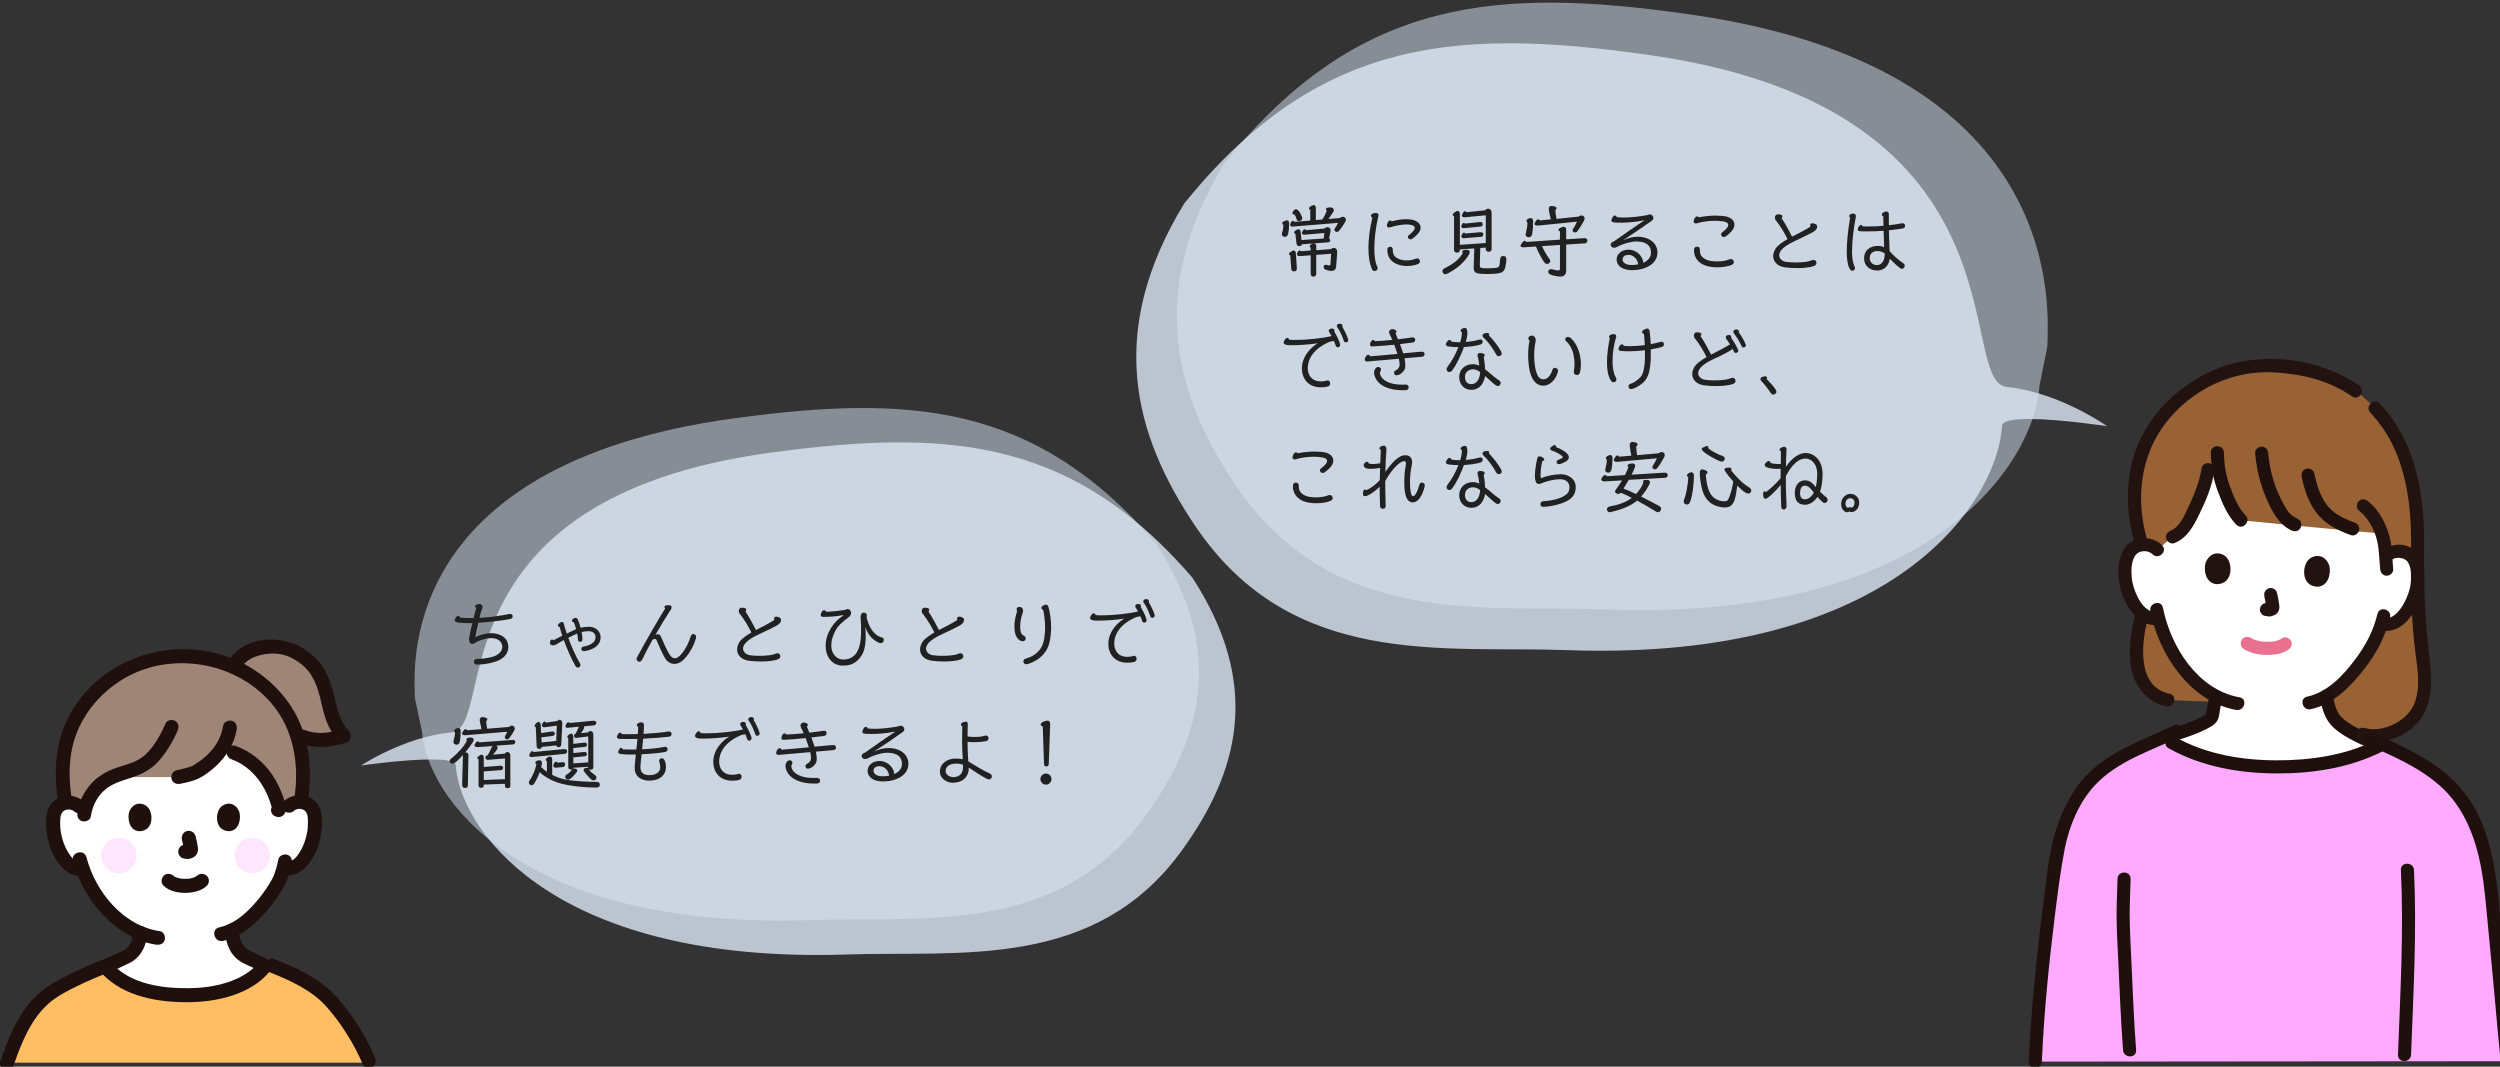
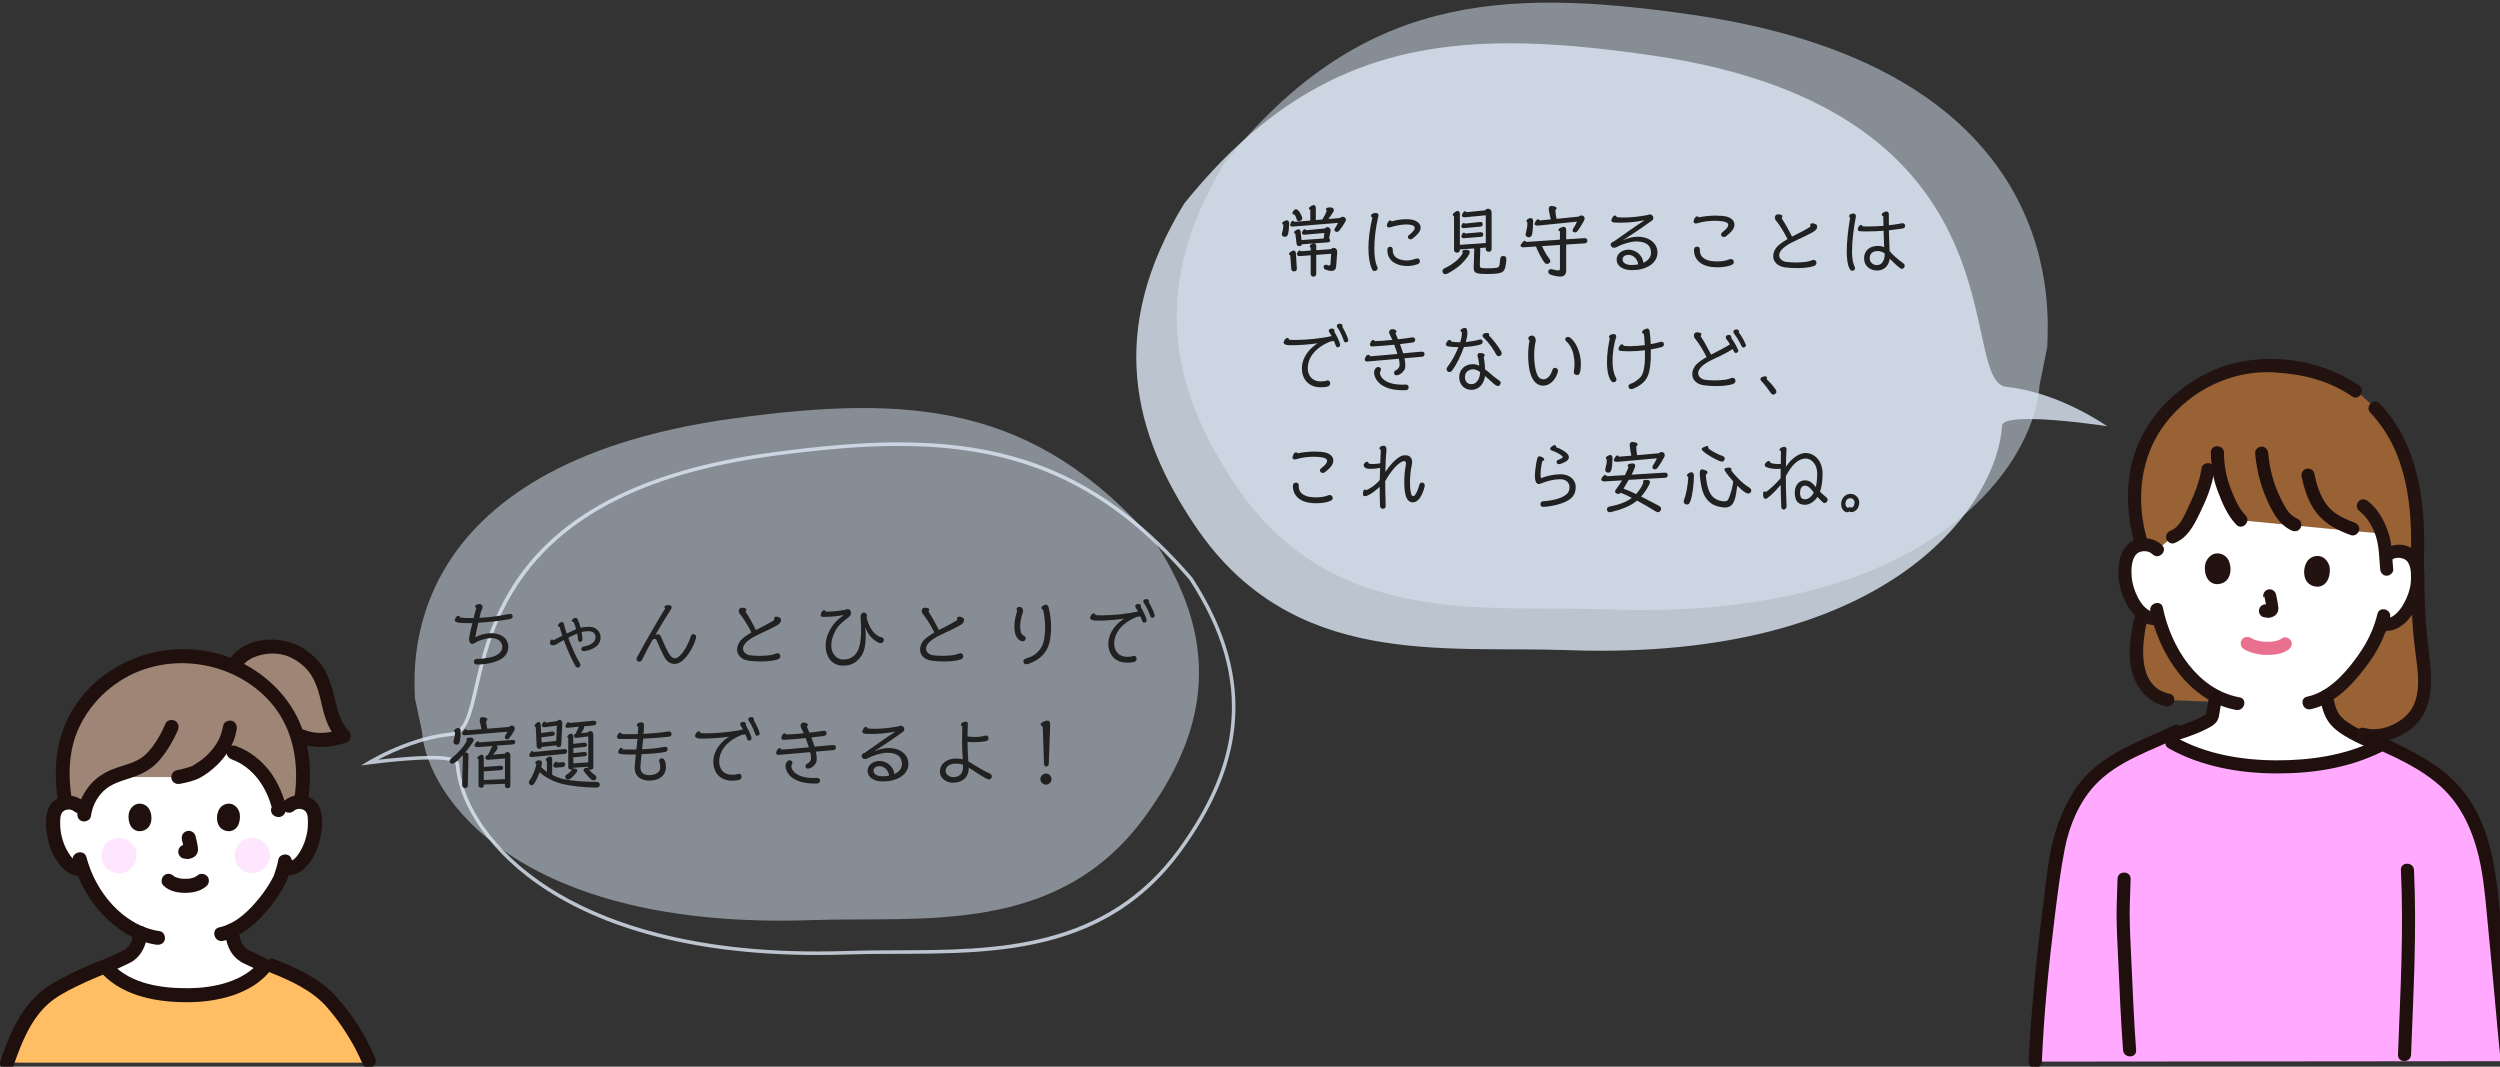
<svg xmlns="http://www.w3.org/2000/svg" width="445" height="189.87" viewBox="0 0 445 189.87">
  <rect x="0" y="0" width="445" height="189.87" fill="#333333" stroke="none" />
  <defs>
    <style>.b{fill:#1f0f0d;}.c{fill:#ea7090;}.d{opacity:.5;}.d,.e{mix-blend-mode:multiply;}.d,.f{fill:#dde9f6;}.g{fill:#fff;}.h{fill:#221310;}.i{fill:#986234;}.j{isolation:isolate;}.e{opacity:.8;}.k{fill:#faf;}.l{fill:#9f8575;}.m{fill:#212121;}.n{fill:#ffbe64;}.o{fill:rgba(255,170,255,.3);}</style>
  </defs>
  <g class="j">
    <g id="a">
      <g>
        <g>
          <path class="n" d="M4.61,181.69c-1.4,2.2-2.27,4.41-3.33,7.47H65.79c-1.25-3.1-3.56-7.03-6.63-10.66-2.33-2.76-6.94-5.21-11.69-6.95-1.73,2.76-6.81,5.22-11.98,5.54-2.91,.18-5.85,0-8.7-.59-3.08-.64-6.09-2.03-8.09-4.49-4.34,1.71-9.64,4.13-11.68,6.5-.97,1.12-1.74,2.15-2.4,3.19Z" />
          <path class="g" d="M51.47,143.42c.58-.53,1.45-.78,2.25-.66,.81,.12,1.54,.61,1.91,1.27,.26,.47,.35,.99,.39,1.51,.18,2.04-.22,4.11-1.15,5.97-.45,.9-1.04,1.77-1.85,2.43-.7,.56-1.4,.84-2.48,.39-.2,.79-.47,1.48-.59,1.82-.64,1.62-4.22,7.38-8.73,9.48,.03,.2,.06,.44,.11,.7,.24,1.39,.63,2.96,2.47,3.98,.12,.04,2.53,1.18,2.72,1.27,0,0,.36,.16,.72,.32-.08,.1-.16,.2-.16,.2-2.02,2.53-6.77,4.69-11.59,4.98-2.91,.18-5.85,0-8.7-.59-2.85-.59-5.65-1.83-7.63-3.96,0,0-.23-.25-.46-.49,.55-.23,1.09-.46,1.09-.46,.2-.08,2.59-1.23,2.73-1.27,1.83-1.02,2.23-2.59,2.47-3.98,.02-.08,.03-.16,.05-.24-2.32-.96-4.45-2.61-6.31-4.69-2.05-2.29-3.29-4.75-4.03-6.86-.93,.3-1.57,.02-2.21-.49-.81-.66-1.4-1.52-1.85-2.43-.92-1.86-1.32-3.93-1.15-5.97,.05-.52,.13-1.05,.39-1.51,.37-.66,1.1-1.15,1.91-1.27s1.67,.13,2.25,.66c0,0-3.45-15.09,17.69-15.09s19.74,14.98,19.74,14.98Z" />
          <path class="l" d="M61.19,131.02c-1.55-1.59-2.07-3.04-2.57-5.31-.42-1.9-.78-3.16-1.49-4.97-.46-1.18-1.37-2.3-2.1-2.95-2.5-2.22-4.7-3.04-7.81-2.6-2.42,.34-4.65,1.34-5.65,3.49h0c-.52-.23-1.05-.44-1.59-.63-2.4-.85-4.93-1.22-7.46-1.22-5,0-9.24,1.45-12.64,3.89-3.94,2.83-8.41,7.87-8.76,16.02-.11,2.53,.55,6.71,.53,6.18,.05-.02,.09-.02,.14-.03,.81-.12,1.67,.13,2.25,.66,0,0,.26,.23,.63,.57,.59-2.47,2.35-4.64,4.66-5.71,.07-.03,.13-.06,.2-.09,3.41,0,12.2,0,12.2,0,1.4-.27,2.85-.73,3.21-.94,1.7-.96,3.26-2.3,4.37-3.9,3.03,.28,5.7,2.01,7.54,4.36,1.29,1.65,2.19,3.59,2.75,5.61,1.01,0,1.87-.02,1.87-.02,.54-.48,1.31-.74,2.06-.68,.3-1.78,.49-3.73,.39-6.02-.09-2.05-.46-4.07-1.11-6l.94,.38c2.27,.95,4.67,.78,7.44-.09Z" />
          <path class="b" d="M23.78,166.09s.07-.36,.02-.21c-.01,.05-.02,.1-.03,.15-.01,.06-.02,.13-.03,.19-.03,.15-.06,.3-.09,.45-.07,.3-.15,.59-.25,.88-.02,.05-.13,.32-.04,.11s-.02,.03-.04,.07c-.07,.15-.15,.3-.24,.44-.05,.07-.1,.14-.14,.21-.12,.18,.16-.18,.01-.02-.12,.14-.24,.27-.38,.4-.07,.07-.15,.13-.22,.19-.1,.09,.08-.06,.08-.06-.02,0-.09,.06-.11,.08-.09,.06-.18,.11-.27,.17-.17,.13,.1-.02,.11-.02-.15,0-.45,.19-.61,.26-.43,.2-.87,.4-1.3,.61-.37,.17-.73,.35-1.1,.51-.27,.11-.5,.48-.57,.75-.08,.3-.05,.7,.13,.96s.43,.5,.75,.57c.35,.08,.64,.01,.96-.13,.8-.34,1.57-.74,2.36-1.1,.07-.03,.15-.07,.22-.1,.23-.11-.31,.15-.16,.07,.25-.14,.49-.23,.73-.39s.47-.34,.69-.54c.66-.59,1.12-1.33,1.45-2.14,.14-.34,.24-.68,.33-1.04,.1-.41,.24-.9,.24-1.32,0-.65-.57-1.28-1.25-1.25s-1.25,.55-1.25,1.25h0Z" />
          <path class="b" d="M39.98,165.63c.22,1.67,.56,3.32,1.73,4.61,.32,.35,.7,.65,1.09,.91,.21,.14,.44,.28,.68,.36,.08,.03-.38-.17-.23-.1,.03,.02,.07,.03,.1,.05,.45,.2,.89,.41,1.33,.62,.4,.19,.81,.39,1.21,.57,.59,.27,1.37,.19,1.71-.45,.29-.55,.19-1.42-.45-1.71-.77-.35-1.54-.73-2.31-1.08-.12-.06-.25-.11-.37-.17-.11-.05-.21-.11-.33-.14,.02,0,.27,.15,.16,.05-.03-.03-.09-.05-.13-.08-.08-.05-.16-.11-.24-.16-.02-.02-.15-.11-.02-.01s-.02-.02-.05-.04c-.14-.12-.27-.25-.4-.39-.05-.06-.1-.14-.16-.19,0,0,.14,.21,.07,.09-.03-.04-.06-.09-.09-.13-.09-.14-.18-.28-.25-.43-.03-.07-.07-.14-.1-.2-.09-.18,.09,.25,0,0-.12-.33-.22-.66-.29-1-.03-.16-.07-.32-.09-.48-.02-.12-.04-.24-.06-.35-.01-.08-.07-.5-.03-.15-.05-.34-.11-.63-.37-.88-.22-.22-.57-.38-.88-.37-.6,.03-1.34,.55-1.25,1.25h0Z" />
          <path class="b" d="M42.64,119.3c1.05-2.1,3.41-2.86,5.63-2.97,2.35-.11,4.39,.9,6.06,2.51,1.83,1.78,2.46,4.44,3.01,6.85s1.27,4.42,2.97,6.21l.55-2.09c-2.28,.69-4.51,.98-6.77,.09-1.49-.59-2.14,1.82-.66,2.41,2.64,1.04,5.45,.72,8.1-.09,.91-.28,1.2-1.4,.55-2.09-1.94-2.05-2.11-4.69-2.88-7.28-.43-1.43-.91-2.92-1.75-4.16s-1.85-2.14-3.01-2.98c-4.07-2.93-11.47-2.61-13.94,2.33-.72,1.43,1.44,2.7,2.15,1.26h0Z" />
          <path class="b" d="M52.35,144.3c.64-.54,1.79-.4,2.2,.36,.25,.46,.25,1.08,.26,1.6,.01,.64-.02,1.28-.14,1.91-.23,1.25-.66,2.47-1.34,3.55-.47,.74-1.23,1.77-2.14,1.53-1.55-.41-2.22,1.99-.66,2.41,2.04,.54,3.64-.77,4.75-2.36s1.71-3.51,1.95-5.4c.22-1.79,.22-4.07-1.23-5.37-1.56-1.4-3.84-1.29-5.4,.02-.52,.43-.45,1.32,0,1.76,.51,.51,1.25,.43,1.76,0h0Z" />
          <path class="b" d="M14.92,142.65c-1.57-1.31-3.84-1.43-5.4-.02-1.45,1.3-1.45,3.58-1.23,5.37,.23,1.9,.84,3.83,1.95,5.4s2.71,2.9,4.75,2.36c1.55-.41,.89-2.82-.66-2.41-.91,.24-1.67-.79-2.14-1.53-.68-1.08-1.11-2.3-1.34-3.55-.11-.59-.15-1.2-.14-1.8,0-.54,0-1.21,.26-1.7,.42-.76,1.56-.9,2.2-.36,.52,.43,1.26,.51,1.76,0,.44-.44,.52-1.33,0-1.76h0Z" />
          <path class="b" d="M49.54,152.98c-.15,.98-.46,1.9-.78,2.84-.07,.2,.15-.28,.03-.06-.05,.09-.09,.19-.13,.28-.1,.2-.2,.39-.31,.58-.6,1.07-1.3,2.11-2.05,3.05-1.86,2.34-4.25,4.74-7.27,5.4-1.57,.34-.9,2.75,.66,2.41,3.43-.75,6.25-3.38,8.37-6.04,1.83-2.31,3.45-4.81,3.89-7.78,.1-.67-.17-1.34-.87-1.53-.59-.16-1.44,.2-1.53,.87h0Z" />
          <path class="b" d="M12.99,153.24c.93,3.58,2.77,6.89,5.32,9.57s5.8,4.81,9.49,5.34c.67,.09,1.34-.16,1.53-.87,.16-.58-.2-1.44-.87-1.53-6.55-.93-11.49-7.05-13.07-13.16-.4-1.55-2.81-.89-2.41,.66h0Z" />
          <path class="b" d="M54.76,142.93c.95-5.89,.36-12.13-2.97-17.22-2.95-4.51-7.57-7.82-12.76-9.28-9.93-2.79-21.05,1.23-26.3,10.23-2.92,5.01-3.26,10.66-2.36,16.27,.25,1.58,2.66,.91,2.41-.66-.69-4.33-.58-8.79,1.31-12.82,1.58-3.39,4.19-6.28,7.35-8.29,8.44-5.38,20.27-3.6,26.8,3.94,4.09,4.72,5.09,11.14,4.13,17.17-.25,1.57,2.15,2.25,2.41,.66h0Z" />
          <path class="b" d="M66.72,188.18c-1.67-3.92-4.1-7.77-6.98-10.91s-7.06-5.03-10.95-6.56c-1.5-.59-2.14,1.82-.66,2.41,3.55,1.4,7.42,3.18,10,6.09s4.88,6.56,6.44,10.23c.27,.63,1.18,.75,1.71,.45,.65-.37,.71-1.09,.45-1.71h0Z" />
          <path class="b" d="M2.48,189.49c1.34-3.86,2.99-8.02,6.12-10.82,1.48-1.32,3.33-2.26,5.1-3.13,2.09-1.03,4.24-1.92,6.42-2.75,1.49-.57,.84-2.98-.66-2.41-2.33,.89-4.64,1.84-6.88,2.94-2.02,.99-4.05,2.08-5.74,3.59-3.44,3.08-5.29,7.67-6.76,11.92-.53,1.52,1.88,2.17,2.41,.66h0Z" />
          <path class="b" d="M41.24,135.17c1.86,.66,3.47,1.94,4.67,3.48,.63,.81,1.15,1.71,1.58,2.63,.2,.43,.38,.87,.53,1.32,.1,.27,.19,.55,.27,.83,.03,.11,.07,.22,.1,.34,.02,.08,.05,.17,.07,.25,.06,.27,.09,.11,.09-.5l.45-.45-.06,.04,.63-.17h-.08c-.67-.07-1.25,.61-1.25,1.24,0,.72,.57,1.19,1.25,1.25,1.04,.09,1.58-1.01,1.42-1.89-.12-.66-.36-1.31-.59-1.93-.49-1.33-1.11-2.61-1.92-3.78-1.61-2.32-3.81-4.12-6.49-5.07-.64-.23-1.37,.26-1.53,.87-.19,.69,.23,1.31,.87,1.53h0Z" />
          <path class="b" d="M39.72,129.16c-.33,2.13-1.37,3.84-2.92,5.31-.79,.75-1.53,1.24-2.5,1.83-.07,.04-.26,.1,.05,0-.09,.03-.19,.07-.28,.11-.25,.09-.5,.17-.75,.24-.63,.19-1.28,.34-1.92,.47s-1.04,.92-.87,1.53c.19,.69,.87,1,1.53,.87,1.17-.23,2.44-.5,3.51-1.06s2.11-1.38,3-2.22c1.79-1.7,3.18-3.94,3.56-6.41,.1-.67-.17-1.34-.87-1.53-.59-.16-1.43,.2-1.53,.87h0Z" />
          <path class="b" d="M29.48,128.77c-.83,1.92-1.9,3.84-3.37,5.34s-3.32,1.86-5.17,2.49-3.48,1.5-4.76,2.95-2.14,3.2-2.4,5.1c-.09,.67,.16,1.34,.87,1.53,.58,.16,1.44-.2,1.53-.87,.24-1.72,.98-3.28,2.24-4.5,1.36-1.31,3.13-1.78,4.88-2.35,1.93-.63,3.65-1.5,5-3.05s2.49-3.44,3.33-5.38c.27-.62,.18-1.34-.45-1.71-.53-.31-1.44-.17-1.71,.45h0Z" />
          <path class="b" d="M18.27,173.41c3.93,4.06,9.96,5.03,15.38,4.98,4.99-.04,10.96-1.39,14.31-5.41,1.02-1.22-.73-3-1.76-1.76-2.95,3.53-8.17,4.64-12.55,4.68-4.76,.04-10.15-.67-13.61-4.25-1.12-1.16-2.88,.61-1.76,1.76h0Z" />
          <path class="b" d="M35.05,155.89s-.24,.2-.03,.04-.03,.02-.1,.06c-.08,.05-.16,.09-.24,.13-.05,.03-.11,.05-.16,.08,.07-.04,.28-.11,.08-.04-.26,.09-.52,.17-.79,.22-.07,.01-.35,.09-.03,.01-.08,.02-.16,.02-.24,.02-.19,.02-.39,.02-.58,.02-.18,0-.35,0-.53-.02-.03,0-.27-.04-.29-.03,.05-.04,.26,.04,.02,0-.27-.05-.54-.12-.8-.21-.1-.04-.26-.15,.05,.03-.04-.02-.09-.04-.14-.06-.09-.04-.18-.09-.26-.14-.06-.04-.12-.09-.19-.13,.35,.21,.17,.13,.06,.03-.47-.46-1.31-.5-1.76,0s-.5,1.28,0,1.76c.99,.97,2.52,1.27,3.85,1.27s2.86-.31,3.85-1.27c.47-.46,.49-1.31,0-1.76s-1.27-.49-1.76,0h0Z" />
          <path class="b" d="M32.38,149.48c.16,.61,.31,1.23,.4,1.85l-.04-.33c.01,.09,.02,.17,0,.26l.04-.33s-.01,.08-.03,.11l.13-.3s-.02,.05-.04,.07l.2-.25s-.04,.04-.06,.06l.25-.2s-.1,.05-.15,.08l.3-.13c-.08,.03-.16,.06-.25,.07l.33-.04c-.08,0-.15,0-.23,0l.33,.04c-.09-.01-.17-.03-.26-.05-.17-.05-.33-.06-.5-.02-.17,0-.32,.06-.46,.15-.26,.15-.51,.45-.57,.75-.07,.32-.06,.68,.13,.96,.16,.25,.43,.53,.75,.57,.23,.03,.44,.09,.67,.1,.37,.02,.7-.1,1.03-.25,.41-.19,.73-.57,.84-1.01,.09-.38,.05-.68,0-1.06-.1-.6-.24-1.19-.39-1.77-.08-.3-.31-.59-.57-.75s-.66-.22-.96-.13-.59,.28-.75,.57-.21,.63-.13,.96h0Z" />
          <path class="b" d="M22.99,144.53c-.3,.98-.11,3.24,1.75,3.43,2.46-.01,2.59-2.75,1.76-4.03-.68-1.05-2.67-1.49-3.52,.6Z" />
          <path class="b" d="M42.6,144.53c.3,.98,.11,3.24-1.75,3.43-2.46-.01-2.59-2.75-1.76-4.03,.68-1.05,2.67-1.49,3.52,.6Z" />
          <circle class="o" cx="44.9" cy="152.3" r="3.15" />
          <circle class="o" cx="21.17" cy="152.3" r="3.15" />
        </g>
        <g>
          <path class="i" d="M430.3,99.48c.19-5.43-.06-8.95-.74-12.84-.42-2.42-1.19-5.11-2.68-7.93-1.82-3.79-3.65-5.9-7.07-8.75-1.47-1.08-3.1-2-4.9-2.81-2.84-1.19-6.07-1.77-9.77-2-11.22-.91-22.16,7.26-24.61,17.86-.66,2.86-.73,7.78-.24,10.08,.23,1.07,.43,2.13,.81,3.35l-.08,14.02c-.48,2.1-.87,5.41-.57,7.83,.42,3.33,2.67,5.77,5.45,6.32l16.59,.64,18.1,5.45c1.04,.36,2.79,.31,4.01-.01,2.69-.71,5.19-2.37,6.21-4.96,.92-2.33,.87-6.16,.45-8.6-.71-4.12-.96-13.71-.96-17.64" />
          <path class="h" d="M419.87,68.57c-7.22-4.91-17.42-6.16-25.54-2.81-7.24,2.99-13.36,9.44-14.99,17.23-.95,4.54-.68,9.32,.63,13.76,.42,1.43,2.67,.82,2.24-.62-2.09-7.09-1.3-14.93,3.31-20.87s11.83-9.4,19.26-8.98c5.05,.29,9.7,1.42,13.92,4.29,1.24,.84,2.41-1.17,1.18-2.01h0Z" />
          <path class="h" d="M431.46,99.48c.32-9.77-.84-20.24-7.89-27.66-1.03-1.09-2.68,.56-1.65,1.65,6.62,6.96,7.51,16.89,7.21,26.02-.05,1.5,2.28,1.5,2.33,0h0Z" />
          <path class="g" d="M393.01,83.6c-.42,2.87-1.64,5.55-2.94,8.14-.78,1.56-1.73,3.23-3.37,3.82l-2.68,2.28c-.64-.65-1.52-.91-2.28-.9-1.65,.02-2.38,.89-2.69,1.41-.94,1.54-.98,4.43-.42,6.23,.4,1.27,1.05,3.23,2.71,4.66,.73,.63,1.86,1.05,2.91,.81,.7,2.63,2.01,5.81,4.37,8.79,1.79,2.26,3.68,3.96,5.8,5.07-.2,1.11-.39,2.21-.59,3.32-.03,.19-.07,.38-.17,.54-.15,.24-.43,.35-.67,.51-1.6,1.07-4.54,1.97-7.78,3.04,10.31,6.97,28.75,6.41,38.43,1.37-3.31-1.36-7.06-2.99-8.29-4.99-.7-1.14-1.03-2.47-1.26-3.8,4.52-2.69,8.11-8.55,8.81-10.3,.25-.48,.66-1.48,1-2.5,.16,.03,.26,.05,.26,.05,.98,.19,2.02-.16,2.73-.71,1.73-1.34,2.48-3.26,2.95-4.51,.65-1.77,.77-4.65-.1-6.24-.29-.53-.97-1.44-2.62-1.54-.81-.05-1.78,.2-2.47,.92-.15-1.74-.19-2.89-.67-4.09-6.59-.55-25.07-2.37-25.07-2.37-.83-.84-1.51-2.06-1.92-2.94-1.43-3.1-2.24-5.2-2.28-9.07" />
          <path class="h" d="M425.6,99.74c.52-.44,1.26-.54,1.91-.38,.25,.06,.51,.16,.7,.3,.06,.04,.16,.14,.23,.21,.04,.04,.08,.09,.12,.13-.06-.07-.06-.08-.02-.02,.73,1.05,.7,2.6,.57,3.82s-.6,2.49-1.21,3.59c-.65,1.18-1.89,2.87-3.45,2.62-.62-.1-1.25,.16-1.43,.81-.15,.55,.19,1.33,.81,1.43,3.77,.59,6.05-3.01,7.13-6.11,.89-2.57,1.01-6.64-1.46-8.41-1.68-1.2-4.03-.94-5.55,.35-.48,.41-.42,1.23,0,1.65,.48,.48,1.16,.41,1.65,0h0Z" />
          <path class="h" d="M423.18,109.29c-.25,1.06-.6,2.11-1.03,3.11-.07,.16-.15,.32-.22,.48-.07,.13-.13,.26-.18,.4,.07-.16,.08-.19,.03-.07-.1,.21-.2,.41-.3,.62-.66,1.28-1.47,2.49-2.33,3.64-2.09,2.79-4.92,5.79-8.47,6.53-1.47,.3-.85,2.55,.62,2.24,4.04-.84,7.23-4.14,9.64-7.3,.95-1.24,1.84-2.55,2.56-3.94,.35-.68,.46-.95,.73-1.57,.49-1.14,.92-2.32,1.2-3.53,.34-1.46-1.9-2.08-2.24-.62h0Z" />
          <path class="h" d="M382.75,108.78c1.54,7.69,7.07,16.12,15.29,17.59,1.47,.26,2.09-1.98,.62-2.24-7.47-1.33-12.27-9-13.66-15.96-.29-1.47-2.54-.85-2.24,.62h0Z" />
          <path class="c" d="M399.4,115.55c1.23,.69,2.57,1,3.98,1.03,1.32,.03,2.88-.15,3.98-.96,.49-.36,.78-1.03,.42-1.59-.31-.48-1.07-.8-1.59-.42-.13,.1-.28,.19-.43,.26-.04,.02-.09,.04-.13,.06-.17,.08,.01-.02,.08-.03-.12,.01-.26,.09-.37,.13-.14,.04-.29,.08-.44,.11-.07,.02-.15,.03-.22,.04-.12,.02-.19,.03-.03,0-.42,.05-.84,.07-1.26,.05-.2,0-.41-.02-.61-.03-.11,0-.22-.02-.33-.04,.17,.02,.05,0-.05-.01-.3-.05-.61-.12-.9-.22-.13-.04-.25-.09-.37-.13-.14-.05,.25,.12,.07,.03-.05-.03-.11-.05-.16-.07-.15-.07-.3-.16-.45-.24-.53-.3-1.3-.14-1.59,.42s-.15,1.27,.42,1.59h0Z" />
-           <path class="h" d="M403.04,106.15c.14,.61,.28,1.22,.36,1.84l-.04-.31c.02,.16,.04,.31,.06,.47l-.04-.31c.01,.1,.02,.21,0,.31l.04-.31s-.02,.08-.03,.12l.12-.28s-.03,.05-.05,.08l.18-.24s-.03,.03-.04,.04l.24-.18c-.06,.04-.12,.07-.19,.1l.28-.12c-.08,.03-.15,.05-.24,.07l.31-.04c-.09,.01-.17,.01-.26,0l.31,.04c-.11-.02-.21-.04-.31-.06-.32-.05-.61-.05-.9,.12-.24,.14-.47,.42-.53,.7-.07,.3-.05,.63,.12,.9,.15,.24,.4,.49,.7,.53,.23,.04,.45,.09,.68,.11,.37,.03,.73-.1,1.07-.25,.4-.19,.69-.57,.8-.99,.09-.37,.05-.7-.01-1.07l.04,.31c-.1-.74-.24-1.48-.41-2.21-.07-.28-.29-.55-.53-.7s-.62-.21-.9-.12c-.62,.2-.96,.8-.81,1.43h0Z" />
+           <path class="h" d="M403.04,106.15c.14,.61,.28,1.22,.36,1.84l-.04-.31c.02,.16,.04,.31,.06,.47l-.04-.31c.01,.1,.02,.21,0,.31l.04-.31s-.02,.08-.03,.12l.12-.28s-.03,.05-.05,.08s-.03,.03-.04,.04l.24-.18c-.06,.04-.12,.07-.19,.1l.28-.12c-.08,.03-.15,.05-.24,.07l.31-.04c-.09,.01-.17,.01-.26,0l.31,.04c-.11-.02-.21-.04-.31-.06-.32-.05-.61-.05-.9,.12-.24,.14-.47,.42-.53,.7-.07,.3-.05,.63,.12,.9,.15,.24,.4,.49,.7,.53,.23,.04,.45,.09,.68,.11,.37,.03,.73-.1,1.07-.25,.4-.19,.69-.57,.8-.99,.09-.37,.05-.7-.01-1.07l.04,.31c-.1-.74-.24-1.48-.41-2.21-.07-.28-.29-.55-.53-.7s-.62-.21-.9-.12c-.62,.2-.96,.8-.81,1.43h0Z" />
          <path class="h" d="M392.62,100.09c-.37,1.09-.21,3.62,1.86,3.89,2.75,.06,2.97-2.99,2.09-4.45-.73-1.19-2.94-1.74-3.95,.56Z" />
          <path class="h" d="M414.61,100.66c.31,1.11,.02,3.62-2.06,3.78-2.75-.09-2.81-3.14-1.85-4.55,.79-1.15,3.03-1.58,3.91,.77Z" />
          <path class="h" d="M384.84,97.03c-1.34-1.26-3.32-1.59-5-.85-1.24,.55-2,1.66-2.38,2.93-.89,2.97-.19,6.48,1.46,9.07,1.11,1.75,2.89,3.3,5.09,3.07,.63-.06,1.16-.49,1.16-1.16,0-.58-.53-1.23-1.16-1.16-1.7,.18-2.81-1.29-3.51-2.66-.58-1.14-.99-2.44-1.07-3.72s-.04-2.8,.76-3.83c-.13,.17,.29-.26,.27-.25,.23-.16,.48-.26,.76-.31,.71-.14,1.43,.02,1.96,.52,1.09,1.03,2.74-.62,1.65-1.65h0Z" />
          <path class="h" d="M391.89,83.29c-.36,2.35-1.22,4.56-2.24,6.69-.72,1.51-1.56,3.8-3.25,4.46-.58,.23-.99,.78-.81,1.43,.15,.56,.84,1.04,1.43,.81,2.3-.9,3.42-3.03,4.45-5.14,1.19-2.43,2.26-4.95,2.67-7.64,.1-.62-.16-1.25-.81-1.43-.55-.15-1.34,.19-1.43,.81h0Z" />
          <path class="b" d="M393.53,80.57c.03,2.3,.37,4.56,1.18,6.72s1.74,4.44,3.36,6.11c1.04,1.08,2.69-.57,1.65-1.65-1.36-1.41-2.15-3.43-2.82-5.24-.71-1.93-1.01-3.89-1.04-5.95-.02-1.5-2.35-1.5-2.33,0h0Z" />
          <path class="b" d="M401.41,80.65c.25,2.8,.88,5.48,2,8.06,.99,2.28,2.14,4.6,4.48,5.71,.57,.27,1.26,.16,1.59-.42,.3-.51,.15-1.32-.42-1.59-.83-.39-1.46-.86-1.96-1.63-.66-1.02-1.21-2.13-1.68-3.24-.93-2.18-1.47-4.52-1.68-6.88-.06-.63-.49-1.16-1.16-1.16-.59,0-1.22,.53-1.16,1.16h0Z" />
          <path class="b" d="M409.7,84.87c.47,2.26,1.2,4.54,2.62,6.39,1.55,2.02,3.81,3.17,6.16,4,.59,.21,1.27-.24,1.43-.81,.18-.64-.22-1.22-.81-1.43-1.08-.38-2.12-.86-3.09-1.47-.71-.44-1.38-1.05-1.9-1.76-1.2-1.64-1.76-3.58-2.17-5.54-.13-.62-.85-.97-1.43-.81-.64,.18-.94,.81-.81,1.43h0Z" />
          <path class="h" d="M419.86,90.86c1.46,1.15,2.42,2.74,3.01,4.49,.64,1.9,.61,4,.8,5.97,.06,.63,.49,1.16,1.16,1.16,.58,0,1.23-.53,1.16-1.16-.22-2.21-.17-4.61-.93-6.73s-1.82-4.01-3.56-5.38c-.49-.39-1.17-.48-1.65,0-.4,.4-.5,1.25,0,1.65h0Z" />
          <path class="b" d="M412.96,124.2c.27,1.48,.65,3.06,1.54,4.31,.71,1,1.7,1.76,2.74,2.4,2.38,1.48,5.06,2.46,7.64,3.53,.58,.24,1.28-.26,1.43-.81,.18-.67-.23-1.19-.81-1.43-2.31-.95-4.67-1.85-6.82-3.13-.42-.25-.9-.56-1.24-.83-.19-.15-.38-.32-.55-.49-.09-.09-.17-.18-.26-.27-.03-.04-.18-.21-.08-.09-.83-1.06-1.1-2.51-1.34-3.8-.11-.62-.86-.97-1.43-.81-.65,.18-.93,.81-.81,1.43h0Z" />
          <path class="b" d="M386.51,132.11c2.07-.67,4.19-1.31,6.13-2.29,.89-.45,1.94-.98,2.24-2,.16-.53,.21-1.12,.31-1.66,.11-.62,.22-1.23,.33-1.85s-.17-1.25-.81-1.43c-.56-.15-1.32,.19-1.43,.81-.19,1.08-.37,2.16-.58,3.24-.02,.09-.04,.18-.06,.28,0-.03,.05-.1,.08-.12-.16,.09-.32,.2-.48,.3-.31,.2-.64,.37-.98,.53-.18,.09-.36,.17-.54,.25-.17,.07-.2,.09-.42,.17-.45,.18-.9,.35-1.35,.51-1.02,.36-2.04,.69-3.07,1.03-.6,.19-.99,.81-.81,1.43,.16,.59,.83,1.01,1.43,.81h0Z" />
          <g>
            <path class="h" d="M379.88,110.15c-.68,3.01-1.18,6.56-.34,9.58s3.02,5.38,6.03,6c1.46,.3,2.09-1.94,.62-2.24-5.71-1.18-5.03-8.44-4.06-12.72,.33-1.46-1.92-2.08-2.24-.62h0Z" />
            <path class="h" d="M429.13,99.48c0,5.6,.09,11.31,.84,16.87,.4,2.97,.95,6.46-.39,9.28s-5.55,4.87-8.69,3.95c-1.44-.42-2.06,1.82-.62,2.24,3.44,1.01,7.7-.54,10.05-3.17,2.48-2.78,2.64-6.85,2.26-10.38-.34-3.12-.72-6.19-.87-9.34s-.24-6.3-.24-9.45c0-1.5-2.33-1.5-2.33,0h0Z" />
          </g>
          <path class="k" d="M446.28,188.89c-.59-5.59-2.24-25.36-3.15-32.45-.55-4.31-1.79-8.7-3.93-12.48-3.19-5.62-9.19-8.82-15.17-11.48-9.59,5.25-28.47,5.91-38.9-1.22-2.29,1.05-4.6,2.04-6.87,3.14-2.08,1.01-3.78,2.32-5.49,3.87-3.13,2.85-5.68,8.63-6.41,12.79-1.92,10.92-3.64,27.9-4.06,37.91l83.99-.08Z" />
          <path class="b" d="M363.45,188.97c.37-8.55,1.22-17.09,2.27-25.59,.51-4.11,1.02-8.26,1.81-12.33s2.57-8.28,5.36-11.28c4.04-4.33,9.94-6.11,15.14-8.61,1.35-.65,.17-2.66-1.18-2.01-4.9,2.35-10.12,4.1-14.27,7.71-3.33,2.9-5.43,7.05-6.71,11.22s-1.57,8.28-2.11,12.38c-.63,4.74-1.16,9.49-1.61,14.25s-.83,9.49-1.04,14.25c-.06,1.5,2.26,1.49,2.33,0h0Z" />
          <path class="b" d="M421.19,132.51c4.61,1.98,9.42,4.05,13.2,7.43,4.22,3.78,6.27,9.18,7.27,14.65,.64,3.5,.89,7.09,1.24,10.63,.42,4.27,.81,8.55,1.2,12.82,.33,3.62,.64,7.24,1.02,10.86,.15,1.48,2.48,1.49,2.33,0-.8-7.68-1.41-15.38-2.15-23.06-.88-9.05-1.33-19.27-7.93-26.25-4.07-4.3-9.65-6.78-14.99-9.08-1.36-.59-2.55,1.42-1.18,2.01h0Z" />
          <path class="b" d="M376.92,156.44c-.03,2.07-.17,4.14-.17,6.21,0,2.78,.17,5.56,.3,8.34,.24,5.31,.46,10.63,.85,15.93,.11,1.48,2.44,1.5,2.33,0-.4-5.3-.61-10.62-.85-15.93-.12-2.78-.29-5.56-.3-8.34,0-2.07,.14-4.14,.17-6.21,.02-1.5-2.31-1.5-2.33,0h0Z" />
          <path class="b" d="M427.36,154.86c.52,10.96-.11,21.92-.52,32.88-.06,1.5,2.27,1.5,2.33,0,.41-10.95,1.04-21.92,.52-32.88-.07-1.49-2.4-1.5-2.33,0h0Z" />
          <path class="b" d="M386.01,133.19c5.8,3.28,12.66,4.47,19.26,4.48s12.82-1,18.52-3.77c1.35-.66,.17-2.66-1.18-2.01-5.31,2.59-11.48,3.46-17.34,3.45-6.2-.01-12.64-1.08-18.09-4.16-1.31-.74-2.48,1.27-1.18,2.01h0Z" />
        </g>
        <g>
          <g class="e">
            <path class="f" d="M284.96,115.48c-1.98,0-4.01-.04-6.05-.11-3.19-.12-6.42-.13-9.84-.14-19.4-.06-41.38-.13-55.99-21.75-13.2-19.54-13.83-37.68-1.98-57.08,16.03-19.84,33.25-28.33,57.56-28.33,7.13,0,15.19,.69,25.38,2.17,49.18,7.13,55.1,34.5,58.28,49.2,1.24,5.74,2.06,9.53,4.87,9.81,6.99,.71,13.56,4.33,16.31,6.03-2.72-.37-8.29-1.06-12.33-1.06-3.51,0-5.1,.48-5.16,1.56-.95,15.35-21.07,39.69-71.04,39.69Z" />
            <path class="f" d="M268.66,7.71v.72c7.11,0,15.16,.69,25.33,2.16,48.93,7.1,54.82,34.3,57.98,48.92,1.27,5.89,2.12,9.78,5.18,10.1,5.85,.59,11.41,3.26,14.64,5.08-2.95-.37-7.27-.83-10.62-.83-3.79,0-5.44,.57-5.52,1.9-.39,6.39-4.75,16.18-15.8,24.48-9.03,6.79-25.89,14.88-54.88,14.88-1.97,0-4-.04-6.04-.11-3.2-.12-6.43-.13-9.85-.14-19.31-.06-41.19-.13-55.69-21.59-6.13-9.08-9.48-17.58-10.24-26-.9-10.05,1.79-20.07,8.24-30.65,15.97-19.76,33.1-28.19,57.27-28.2v-.72m0,0c-22.22,0-40.28,6.72-57.86,28.5-13.91,22.77-9.08,41.09,1.99,57.47,17.21,25.47,44.17,21.24,66.11,22.04,2.07,.08,4.09,.11,6.06,.11,53.13,0,70.58-26.72,71.4-40.03,.06-.91,2.09-1.22,4.8-1.22,5.54,0,13.9,1.28,13.9,1.28,0,0-8.48-6.03-17.84-6.98-9.36-.95,4.75-49.16-63.13-59.01-9.12-1.32-17.54-2.17-25.43-2.17h0Z" />
          </g>
          <path class="d" d="M363.04,68.57c-.85,13.81-19.06,42.03-76.94,39.91-21.94-.8-48.9,3.43-66.11-22.04-11.07-16.38-15.89-34.7-1.99-57.47C241.83-.55,266.52-2.4,301.3,2.64c67.88,9.84,63.13,54.1,63.13,59.01" />
        </g>
        <g>
          <g class="e">
-             <path class="f" d="M145.42,169.68c-45.01,0-63.14-20.54-63.99-33.49-.06-.92-1.49-1.32-4.64-1.32-3.62,0-8.61,.57-11.07,.89,2.51-1.45,8.39-4.47,14.65-5.06,2.52-.24,3.26-3.44,4.38-8.28,2.86-12.4,8.19-35.49,52.5-41.51,9.18-1.25,16.45-1.83,22.86-1.83,21.9,0,37.41,7.16,51.88,23.94,10.64,16.33,10.08,31.63-1.81,48.11-13.16,18.25-32.96,18.3-50.44,18.35-3.08,0-5.99,.02-8.86,.12-1.84,.06-3.67,.09-5.44,.09h0Z" />
            <path class="f" d="M160.1,79.38c21.79,0,37.22,7.12,51.61,23.8,5.8,8.91,8.23,17.36,7.42,25.83-.68,7.1-3.69,14.27-9.21,21.92-13.06,18.12-32.78,18.17-50.18,18.22-3.08,0-5.99,.02-8.87,.12-1.83,.06-3.66,.09-5.44,.09-26.13,0-41.32-6.83-49.46-12.56-9.94-7-13.87-15.25-14.22-20.63-.07-1.13-1.56-1.62-4.95-1.62-2.96,0-6.83,.38-9.5,.69,2.92-1.54,7.88-3.74,13.11-4.24,2.74-.26,3.54-3.73,4.65-8.53,2.85-12.33,8.14-35.28,52.23-41.27,9.17-1.25,16.42-1.83,22.82-1.83m0-.63c-7.11,0-14.7,.72-22.91,1.83-61.13,8.31-48.42,48.99-56.86,49.8-8.43,.8-16.07,5.89-16.07,5.89,0,0,7.53-1.08,12.52-1.08,2.44,0,4.28,.26,4.33,1.03,.74,11.24,16.45,33.78,64.31,33.78,1.78,0,3.59-.03,5.46-.09,19.76-.68,44.05,2.9,59.54-18.6,9.97-13.82,14.31-29.29,1.79-48.5-15.84-18.38-32.1-24.05-52.11-24.05h0Z" />
          </g>
          <path class="d" d="M75.1,130.1c.77,11.65,17.16,35.47,69.3,33.68,19.76-.68,44.05,2.9,59.54-18.6,9.97-13.82,14.31-29.29,1.79-48.5-21.47-24.91-43.7-26.48-75.02-22.22-61.13,8.31-56.86,45.66-56.86,49.8" />
        </g>
        <g>
          <path class="m" d="M228.22,39.75c0-.18,.24-.38,.73-.52,.04-.01,.08-.01,.13-.01,.22,0,.39,.2,.39,.53,0,.49-.07,1.4-.18,1.85-.1,.38-.25,.55-.56,.55h-.07c-.29-.03-.5-.18-.5-.46,0-.06,.01-.13,.04-.21,.15-.42,.24-.99,.25-1.44-.15-.08-.22-.18-.22-.28Zm1.44,5.71c-.14-.07-.21-.15-.21-.25,0-.18,.21-.39,.69-.59,.04-.01,.1-.03,.14-.03,.21,0,.38,.2,.39,.52l.17,2.69v.06c0,.34-.25,.45-.5,.45-.27,0-.48-.13-.5-.5l-.17-2.34Zm3.57-6.21v-1.88c-.17-.08-.24-.18-.24-.28,0-.18,.25-.39,.74-.57,.04-.01,.08-.03,.11-.03,.21,0,.38,.22,.38,.56v2.12l1.16-.1c.36-.57,.67-1.22,.78-1.56-.1-.1-.15-.18-.15-.27,0-.2,.31-.32,.69-.32,.11,0,.22,0,.34,.03,.21,.04,.38,.21,.38,.45,0,.1-.03,.2-.1,.31-.2,.32-.52,.84-.87,1.27l2.09-.17c.11-.15,.29-.22,.46-.22,.29,0,.57,.18,.57,.5,0,.1-.03,.22-.1,.35-.22,.43-.74,1.18-1.04,1.56-.14,.2-.31,.28-.48,.28-.08,0-.17-.03-.25-.08-.11-.08-.18-.18-.18-.31,0-.08,.03-.17,.11-.28,.2-.27,.46-.73,.53-.94l-8,.66c-.29,.03-.52-.1-.52-.29,0-.03,0-.06,.01-.08,.13-.42,.29-.66,.48-.66,.08,0,.18,.06,.27,.18l2.82-.22Zm-3.18-1.32c0-.15,.11-.35,.35-.57,.08-.07,.17-.11,.27-.11,.15,0,.32,.1,.48,.27,.25,.28,.45,.69,.59,1.05,.04,.13,.07,.22,.07,.31,0,.18-.11,.29-.28,.39-.08,.04-.2,.08-.31,.08-.18,0-.36-.08-.42-.32-.1-.36-.22-.67-.41-.84-.22,0-.34-.1-.34-.25Zm6.54,4.51c.13,.08,.18,.22,.18,.35,0,.2-.11,.32-.41,.35l-4.62,.35c-.04,.24-.24,.32-.46,.32-.27,0-.46-.1-.5-.48l-.21-1.74c-.15-.04-.22-.13-.22-.22,0-.18,.24-.41,.7-.55,.04-.01,.08-.01,.11-.01,.2,0,.34,.18,.36,.49l.15,1.43,3.96-.28,.1-.98-3.54,.31h-.06c-.24,0-.39-.14-.39-.29,0-.03,0-.07,.01-.1,.15-.39,.31-.59,.48-.59,.1,0,.18,.06,.28,.18l3.29-.31c.14-.15,.32-.24,.5-.24,.28,0,.55,.21,.55,.6,0,.07-.01,.14-.03,.22l-.24,1.18Zm-2.28,2.1l2.63-.2c.1-.14,.28-.22,.46-.22,.31,0,.62,.21,.62,.74v.11l-.18,2.38c-.04,.6-.31,.87-.83,.87h-.07c-.31,0-.64-.1-.94-.21-.25-.1-.39-.22-.39-.45,0-.04,0-.08,.01-.13,.03-.18,.17-.31,.38-.31,.07,0,.14,.01,.22,.04,.17,.06,.29,.1,.39,.1,.15,0,.21-.11,.22-.32l.11-1.77-2.65,.2v3.35c0,.38-.21,.52-.49,.52s-.5-.14-.5-.52v-3.28l-1.99,.15c-.27,.01-.46-.15-.46-.34v-.06c.07-.32,.31-.62,.5-.62,.08,0,.15,.04,.21,.15l1.74-.13v-.49c-.11-.08-.17-.17-.17-.27,0-.21,.29-.43,.69-.49h.07c.22,0,.41,.18,.41,.52v.64Z" />
          <path class="m" d="M244.03,38.4c0-.24,.31-.49,.85-.49,.24,0,.49,.1,.49,.38,0,.03,0,.06-.01,.1-.52,2.27-.73,4.24-.73,5.81s.2,2.65,.52,3.26c.06,.1,.07,.2,.07,.28,0,.31-.28,.5-.55,.5s-.35-.08-.52-.48c-.34-.78-.57-2-.57-3.61,0-1.47,.2-3.28,.7-5.42-.18-.1-.25-.21-.25-.34Zm6.3,.62c.36,0,.7,.03,.99,.08,1.02,.21,1.55,.77,1.55,1.42,0,.34-.14,.69-.42,1.01-.31,.36-.74,.76-1.08,.98-.1,.07-.2,.1-.29,.1-.22,0-.48-.2-.48-.43,0-.13,.08-.27,.25-.39,.35-.25,.66-.59,.8-.77,.11-.15,.18-.31,.18-.45,0-.25-.21-.46-.76-.56-.2-.03-.42-.06-.67-.06-.83,0-1.95,.18-3,.52-.32,.1-.55-.11-.55-.31v-.06c.13-.6,.38-.87,.6-.87,.1,0,.2,.06,.28,.18,.74-.24,1.72-.39,2.58-.39Zm2.42,7.51c0,.18-.11,.39-.43,.5-.6,.22-1.25,.32-1.86,.32s-1.27-.11-1.81-.34c-1.18-.49-1.7-1.39-1.7-2.49,0-.35,.13-.6,.5-.6,.24,0,.46,.11,.46,.52v.11c0,.78,.38,1.33,1.33,1.64,.32,.11,.71,.17,1.13,.17,.48,0,.99-.08,1.51-.27,.15-.06,.29-.08,.41-.08,.15,0,.27,.04,.34,.15,.07,.1,.11,.22,.11,.36Z" />
          <path class="m" d="M260.28,44.78c0-.2,.31-.32,.7-.32,.1,0,.2,.01,.31,.03,.17,.03,.32,.17,.32,.39,0,.11-.03,.22-.1,.36-.31,.64-1.04,1.43-1.64,1.98-.56,.5-1.34,1.01-2.12,1.43-.17,.1-.35,.15-.5,.15-.31,0-.49-.25-.49-.55,0-.17,.08-.36,.36-.49,.73-.34,1.44-.8,1.99-1.23,.48-.38,1.16-1.16,1.27-1.53-.07-.08-.11-.15-.11-.22Zm2.14-.56l-2.56,.18v.1c0,.35-.31,.48-.52,.48s-.52-.13-.52-.48v-5.95c-.14-.1-.22-.2-.22-.32,0-.21,.24-.43,.74-.67,.03-.01,.07-.03,.11-.03,.18,0,.41,.21,.41,.5v5.55l4.61-.32v-4.94l-3.77,.36h-.06c-.25,0-.42-.14-.42-.32s.28-.77,.52-.77c.1,0,.18,.06,.27,.18l3.38-.34c.07-.17,.28-.28,.5-.28,.29,0,.62,.21,.62,.77v6.42c0,.35-.31,.48-.52,.48s-.52-.13-.52-.48v-.27l-.98,.07-.08,3.03v.06c0,.36,.14,.48,.55,.5,.22,.01,.5,.03,.8,.03,.46,0,.95-.03,1.32-.06,.81-.07,.83-.17,.95-1.58,.03-.29,.17-.56,.5-.56,.43,0,.6,.17,.6,.59v.13c0,.24-.11,1.01-.2,1.32-.2,.74-.53,.99-1.67,1.11-.42,.04-.99,.06-1.54,.06-.45,0-.88-.01-1.21-.04-.91-.1-1.19-.31-1.19-1.08v-.11l.1-3.29Zm1.01-4.71h.1c.29,0,.39,.17,.39,.45s-.2,.35-.45,.38l-2.89,.27h-.06c-.24,0-.41-.14-.41-.31,0-.03,0-.07,.01-.1,.13-.35,.29-.53,.43-.53,.07,0,.14,.04,.2,.13l2.66-.28Zm.1,1.83h.1c.24,0,.39,.1,.39,.39,0,.34-.21,.42-.45,.43l-2.98,.24h-.06c-.24,0-.41-.14-.41-.31,0-.03,0-.07,.01-.1,.15-.39,.29-.59,.45-.59,.08,0,.17,.06,.24,.17l2.7-.24Z" />
          <path class="m" d="M277.67,43.6l-3.19,.21c.28,.64,.73,1.51,1.27,2.2,.14,.18,.2,.34,.2,.48,0,.29-.32,.49-.59,.49-.18,0-.36-.1-.53-.35-.56-.85-1.06-1.83-1.43-2.75l-2.16,.14h-.07c-.28,0-.52-.11-.52-.31,0-.04,.01-.1,.06-.15,.31-.5,.53-.7,.7-.7,.1,0,.18,.08,.25,.21l6.01-.41v-1.48c-.18-.06-.28-.15-.28-.25,0-.18,.27-.39,.84-.55,.04-.01,.08-.01,.13-.01,.24,0,.42,.2,.42,.55v1.68l3.21-.21h.07c.32,0,.49,.17,.49,.41,0,.27-.11,.49-.48,.52l-3.29,.21v4.65c0,.64-.36,1.05-1.04,1.05-.5,0-1.34-.17-1.78-.36-.25-.11-.38-.29-.38-.49,0-.25,.2-.48,.45-.48,.11,0,.22,.01,.38,.06,.46,.13,.77,.18,.95,.18,.25,0,.31-.11,.31-.36v-4.16Zm-5.79-3.99c-.11-.06-.17-.15-.17-.25,0-.21,.22-.46,.63-.53,.03,0,.07-.01,.11-.01,.24,0,.45,.18,.45,.55,0,.73-.07,1.7-.17,2.24-.08,.45-.29,.62-.57,.62h-.06c-.31-.03-.55-.17-.55-.5,0-.08,.03-.18,.06-.29,.15-.53,.27-1.26,.27-1.74v-.07Zm4.17-.55c-.14-.52-.27-1.11-.36-1.71,0-.04-.01-.13-.01-.17,0-.31,.18-.53,.48-.52,.57,.03,.91,.18,.91,.41,0,.1-.07,.22-.22,.35,.03,.49,.11,1.06,.21,1.54l3.98-.41c.11-.14,.28-.2,.45-.2,.29,0,.57,.2,.57,.53,0,.11-.03,.25-.1,.39-.29,.56-.84,1.44-1.13,1.82-.17,.21-.32,.28-.46,.28-.22,0-.45-.11-.45-.36,0-.1,.04-.21,.11-.31,.28-.42,.53-.9,.67-1.25l-6.89,.7h-.14c-.34,0-.53-.11-.53-.29,0-.03,.01-.07,.03-.1,.2-.5,.42-.73,.62-.73,.11,0,.21,.07,.29,.21l1.99-.2Z" />
          <path class="m" d="M292.62,39.22c-1.34,.28-2.83,.42-4.19,.42-.34,0-.66-.01-.97-.03-.45-.03-.64-.15-.64-.35,0-.03,0-.07,.01-.1,.15-.56,.42-.8,.64-.8,.14,0,.27,.11,.31,.29,.35,.04,.78,.07,1.25,.07,1.25,0,2.82-.17,4.29-.45,.11-.07,.24-.11,.35-.11,.34,0,.63,.31,.63,.63,0,.18-.08,.36-.28,.5-1.47,1.06-3.68,2.55-5.15,3.49,.98-.45,1.83-.64,2.62-.64,2.17,0,3.54,1.22,3.54,2.8,0,2.07-2.21,3.15-4.52,3.15-1.75,0-2.75-.8-2.75-1.9,0-.97,.91-1.75,2.13-1.75,1.13,0,2.47,.84,2.63,2.34,.85-.39,1.36-1.02,1.36-1.78,0-1.11-.6-2.02-2.65-2.02-.97,0-2.56,.49-3.39,.97-.18,.1-.35,.15-.52,.15-.25,0-.46-.11-.56-.34-.04-.07-.06-.15-.06-.22,0-.22,.17-.45,.57-.56,1.77-1.26,4.33-3.05,5.37-3.71l-.03-.06Zm-2.72,6.15c-.66,0-1.08,.29-1.08,.81,0,.63,.67,.99,1.62,.99,.42,0,.8-.04,1.16-.11-.15-1.13-1.01-1.7-1.71-1.7Z" />
          <path class="m" d="M305.59,38.39c.59,0,1.11,.04,1.5,.11,1.09,.2,1.64,.8,1.64,1.48,0,.35-.14,.73-.43,1.08-.32,.39-.77,.78-1.05,.98-.15,.11-.29,.15-.42,.15-.24,0-.48-.2-.48-.45,0-.14,.08-.29,.25-.42,.38-.27,.71-.6,.85-.81,.11-.17,.18-.32,.18-.48,0-.27-.22-.49-.8-.6-.35-.07-.91-.13-1.57-.13-.94,0-2.09,.11-3.24,.46-.06,.01-.11,.03-.15,.03-.25,0-.41-.2-.41-.35v-.06c.13-.59,.38-.87,.63-.87,.11,0,.22,.06,.32,.17,.94-.2,2.14-.31,3.17-.31Zm2.62,8.77c-.64,.28-1.57,.42-2.48,.42s-1.82-.14-2.42-.41c-1.19-.53-1.78-1.5-1.78-2.62,0-.49,.25-.64,.49-.64,.38,0,.56,.14,.56,.55v.11c0,.84,.41,1.39,1.41,1.75,.38,.14,1.01,.21,1.67,.21,.74,0,1.51-.1,2.03-.32,.15-.07,.28-.1,.41-.1,.31,0,.52,.25,.52,.55,0,.18-.1,.38-.41,.5Z" />
          <path class="m" d="M316.15,39.31c-.17-.21-.22-.41-.22-.59,0-.07,.01-.14,.03-.21,.08-.22,.28-.36,.5-.36,.56,0,.81,.14,.81,.36,0,.1-.06,.21-.15,.32,.52,.76,1.29,2.13,1.86,3.29,1.09-.55,2.33-1.16,3.29-1.79-.04-.08-.06-.17-.06-.24,0-.2,.14-.35,.41-.35,.15,0,.36,.06,.59,.17,.18,.08,.24,.25,.24,.42,0,.14-.03,.27-.08,.36-.1,.22-.34,.45-.81,.7-.5,.27-1.47,.77-2.76,1.36-1.29,.59-2.51,1.26-2.97,2.13-.1,.2-.14,.38-.14,.55,0,.63,.6,1.09,1.19,1.18,.52,.07,1.12,.11,1.74,.11s1.27-.04,1.81-.11c.41-.06,.78-.15,1.05-.27,.1-.04,.22-.08,.36-.08,.17,0,.28,.06,.36,.17,.08,.11,.13,.28,.13,.39,0,.25-.2,.43-.45,.53-.34,.13-.71,.2-1.4,.29-.41,.06-.98,.08-1.61,.08-.74,0-1.56-.04-2.21-.14-1.33-.21-2.03-1.04-2.03-1.99,0-.45,.15-.92,.46-1.39,.38-.55,1.19-1.12,2.09-1.64-.56-1.13-1.33-2.4-2.02-3.26Z" />
          <path class="m" d="M329.15,38.46c0-.21,.27-.45,.73-.45,.22,0,.46,.11,.46,.41,0,.07,0,.15-.01,.24-.39,1.99-.67,4.27-.67,6.08,0,1.06,.13,2,.39,2.55,.1,.2,.14,.34,.14,.49,0,.27-.29,.42-.53,.42-.15,0-.29-.13-.46-.43-.34-.63-.48-1.77-.48-3.03,0-1.81,.27-4.08,.6-5.97-.11-.08-.17-.2-.17-.31Zm5.81-.29c0-.21,.25-.41,.76-.53h.06c.18,0,.43,.14,.43,.42,0,.66,0,1.34,.01,2.03,.83-.08,1.62-.21,2.28-.34,.06-.01,.11-.01,.17-.01,.25,0,.39,.14,.43,.38,0,.03,.01,.07,.01,.1,0,.22-.15,.39-.45,.45-.7,.11-1.54,.22-2.44,.32,.03,1.25,.07,2.49,.13,3.7,.49,.6,1.25,1.33,2.45,2.19,.17,.11,.24,.28,.24,.43s-.07,.31-.15,.39c-.11,.11-.22,.15-.35,.15-.1,0-.21-.03-.29-.1-.63-.45-1.3-1.12-1.86-1.69-.24,1.34-1.06,2.09-2.27,2.09-1.29,0-2.31-.84-2.31-2.14,0-1.53,1.13-2.24,2.45-2.24,.36,0,.76,.07,1.12,.22-.04-.87-.07-1.89-.1-2.91-.95,.07-1.95,.11-2.89,.11-.48,0-.94,0-1.37-.03-.2-.01-.34-.17-.34-.36,0-.06,.01-.11,.03-.17,.14-.39,.36-.59,.55-.59,.13,0,.22,.08,.29,.24,.35,.03,.73,.03,1.12,.03,.81,0,1.71-.04,2.59-.11-.01-.57-.03-1.15-.03-1.67-.2-.11-.28-.22-.28-.35Zm.53,6.95c-.35-.27-.8-.43-1.25-.43-.84,0-1.43,.38-1.43,1.27,0,.7,.55,1.23,1.27,1.23s1.4-.6,1.4-1.95v-.13Z" />
          <path class="m" d="M236.65,59.19c-.08-.11-.13-.21-.13-.31,0-.18,.15-.32,.31-.36,.07-.03,.15-.04,.24-.04,.27,0,.48,.15,.48,.38,0,.06-.01,.11-.04,.18,.36,.59,.85,1.57,1.02,2.19,.01,.07,.01,.13,.01,.17,0,.17-.07,.27-.18,.34-.08,.04-.17,.07-.24,.07-.15,0-.28-.07-.35-.28-.1-.27-.2-.56-.32-.84-.2,.03-.42,.06-.66,.1-3.25,1.33-4.01,3.4-4.01,4.73,0,1.16,.63,2.37,2.33,2.37,.42,0,.76-.04,1.01-.14,.06-.03,.11-.04,.18-.04,.18,0,.35,.11,.43,.29,.03,.08,.04,.17,.04,.24,0,.24-.15,.45-.32,.52-.39,.15-.98,.18-1.34,.18-2.28,0-3.38-1.57-3.38-3.39,0-1.26,.67-3.1,2.82-4.45-1.44,.22-3.21,.35-4.61,.35-.21,0-.41-.01-.59-.01-.46-.01-.87-.18-.87-.48,0-.06,.01-.11,.04-.17,.18-.45,.43-.64,.64-.64,.15,0,.27,.13,.31,.32,.31,.03,.69,.04,1.11,.04,1.95,0,4.75-.28,6.44-.69-.11-.22-.25-.43-.38-.62Zm3.31,1.19c.01,.07,.03,.13,.03,.18,0,.15-.07,.25-.2,.32-.07,.04-.15,.07-.24,.07-.14,0-.28-.08-.35-.29-.27-.77-.66-1.71-1.12-2.33-.08-.11-.13-.21-.13-.29,0-.2,.15-.34,.31-.38,.07-.03,.15-.04,.24-.04,.27,0,.48,.15,.48,.38,0,.06-.01,.11-.04,.18,.36,.59,.84,1.57,1.02,2.2Z" />
          <path class="m" d="M247.47,59.74c-.11-.22-.21-.43-.21-.67,0-.21,.24-.48,.55-.48,.46,0,.76,.21,.76,.42,0,.14-.07,.22-.18,.29,.14,.34,.29,.71,.45,1.09,.95-.1,1.82-.22,2.37-.31,.08-.01,.17-.03,.24-.03,.32,0,.41,.17,.45,.39v.07c0,.2-.11,.41-.46,.46-.53,.07-1.33,.18-2.24,.28,.21,.59,.42,1.16,.57,1.64,1.22-.11,1.95-.18,2.69-.25,.2-.01,.49-.04,.63-.04,.36,0,.45,.17,.48,.38v.06c0,.24-.14,.43-.45,.46-.83,.07-1.92,.17-3.12,.27,.1,.49,.15,.92,.15,1.27,0,.31-.04,.56-.14,.74-.27,.5-.69,.8-1.06,.94-.15,.06-.29,.08-.39,.08-.17,0-.28-.07-.35-.2-.04-.08-.07-.17-.07-.25,0-.17,.1-.32,.29-.42,.28-.13,.5-.35,.62-.6,.06-.13,.08-.29,.08-.48,0-.28-.06-.6-.14-.99-2,.17-4.12,.36-5.62,.49-.29,.03-.45-.17-.45-.35,0-.03,0-.06,.01-.08,.14-.55,.39-.77,.62-.77,.14,0,.27,.1,.34,.27,1.15-.08,3.01-.25,4.85-.42-.15-.49-.35-1.08-.56-1.64-1.32,.14-2.75,.25-3.94,.31-.25,.01-.38-.13-.38-.34,0-.04,0-.08,.01-.13,.13-.48,.36-.69,.57-.69,.11,0,.22,.07,.29,.21,.8-.01,1.95-.1,3.1-.22-.11-.28-.24-.53-.35-.77Zm-1.65,5.98c0,.1-.03,.2-.08,.29-.07,.11-.11,.22-.11,.38,0,.1,.03,.22,.08,.38,.35,.92,1.6,1.7,3.87,1.7,.18,0,.35,0,.53-.01,.48-.03,.63,.24,.63,.46,0,.04,0,.08-.01,.13-.06,.32-.27,.41-.7,.41h-.38c-2.27,0-4.17-.71-4.86-2.27-.13-.27-.2-.56-.2-.85s.08-.57,.28-.78c.15-.17,.31-.24,.45-.24,.11,0,.21,.04,.31,.1,.14,.08,.2,.2,.2,.32Z" />
          <path class="m" d="M259.97,58.86c0-.14,.14-.31,.45-.43,.11-.04,.24-.07,.32-.07,.17,0,.29,.08,.38,.32,.06,.17,.07,.39,.07,.59,0,.56-.13,1.11-.28,1.61,.84-.08,1.67-.22,2.21-.38,.17-.04,.31-.07,.42-.07,.24,0,.38,.13,.38,.43,0,.24-.18,.41-.48,.49-.73,.22-1.79,.36-2.86,.42-.53,1.44-1.2,2.97-2.1,4.17-.15,.21-.32,.28-.48,.28-.14,0-.27-.06-.36-.13-.07-.07-.15-.21-.15-.38,0-.11,.04-.24,.13-.36,.87-1.15,1.48-2.33,1.98-3.56-.63,0-1.23-.04-1.74-.11-.32-.04-.5-.22-.5-.39,0-.03,.01-.07,.01-.1,.22-.5,.48-.69,.66-.69,.14,0,.24,.1,.27,.27,.39,.11,.88,.15,1.4,.15h.21c.14-.43,.31-1.02,.31-1.77-.15-.08-.24-.21-.24-.31Zm3.03,4.5s-.01-.07-.01-.11c0-.21,.18-.42,.38-.42,.6,0,.9,.14,.9,.38,0,.1-.04,.21-.17,.35,.07,.27,.21,1.2,.24,2.17,.48,.35,.95,.77,1.44,1.19,.21,.18,.73,.57,1.12,.84,.14,.08,.22,.24,.22,.42,0,.1-.03,.2-.1,.29-.07,.11-.21,.24-.39,.24-.11,0-.24-.04-.38-.13-.35-.22-.87-.73-1.12-.95-.28-.25-.53-.48-.78-.69-.24,1.34-1.01,2.45-2.44,2.45-1.29,0-2.17-.97-2.17-2.24,0-1.42,1.06-2.33,2.44-2.33,.39,0,.77,.1,1.13,.27-.04-.59-.17-1.32-.31-1.74Zm-.84,2.38c-.62,0-1.4,.42-1.4,1.34,0,.73,.35,1.3,1.16,1.3,.92,0,1.51-.94,1.54-2.16-.45-.31-.87-.49-1.3-.49Zm5-3.26c.08,.14,.14,.31,.14,.45,0,.13-.04,.25-.17,.34-.1,.08-.22,.13-.35,.13-.17,0-.34-.08-.45-.29-.42-.8-1.33-2.17-2.16-2.91-.2-.18-.28-.35-.28-.48,0-.22,.24-.36,.42-.41,.14-.03,.27-.04,.36-.04,.28,0,.41,.11,.41,.28,0,.04-.01,.1-.04,.17,.64,.63,1.61,1.85,2.12,2.77Z" />
          <path class="m" d="M272.04,60.22c0-.18,.14-.35,.38-.45,.08-.03,.15-.04,.22-.04,.2,0,.38,.08,.52,.25,.13,.14,.2,.36,.2,.6,0,.1-.01,.2-.04,.29-.17,.77-.24,1.6-.24,2.37,0,1.15,.15,2.19,.32,2.8,.31,1.06,.67,1.47,1.34,1.47,.6,0,1.23-.52,1.57-1.62,.1-.31,.28-.42,.46-.42,.11,0,.21,.03,.31,.1,.17,.11,.24,.24,.24,.42,0,.11-.03,.24-.07,.38-.41,1.3-1.42,2.27-2.52,2.28-1.13,.01-1.95-.78-2.4-2.44-.17-.62-.32-1.79-.32-3.05,0-.84,.07-1.72,.25-2.51-.14-.14-.22-.29-.22-.43Zm7.03-.25c.2,0,.41,.1,.55,.22,.56,.52,1.04,1.23,1.37,2.21,.24,.67,.41,1.57,.41,2.47,0,.41-.04,.8-.11,1.18-.08,.43-.22,.7-.53,.7-.28,0-.62-.11-.62-.52,0-.04,0-.08,.01-.14,.06-.42,.11-.87,.11-1.3,0-.64-.08-1.26-.22-1.86-.24-.99-.8-1.82-1.27-2.2-.13-.1-.17-.21-.17-.31,0-.17,.11-.31,.28-.41,.06-.03,.13-.04,.2-.04Z" />
          <path class="m" d="M286.4,59.96c0-.22,.29-.49,.8-.49h.03c.17,0,.46,.08,.46,.38,0,.06-.01,.11-.03,.18-.39,1.27-.63,2.82-.63,4.2,0,1.2,.18,2.28,.59,2.96,.07,.13,.1,.24,.1,.36,0,.21-.11,.38-.32,.45-.08,.03-.15,.04-.21,.04-.21,0-.36-.14-.55-.46-.45-.8-.6-1.9-.6-3.1,0-1.47,.24-3.05,.5-4.26-.1-.08-.14-.17-.14-.27Zm5.88-.84c0-.2,.22-.45,.8-.62,.04-.01,.1-.03,.14-.03,.21,0,.35,.17,.41,.48,.1,.62,.15,1.44,.2,2.3,.59-.1,1.16-.22,1.68-.38,.08-.03,.17-.04,.24-.04,.34,0,.43,.27,.43,.45,0,.25-.1,.42-.52,.53-.55,.14-1.16,.28-1.82,.38v.87c0,.48,0,.9-.03,1.2-.08,1.19-.25,2.51-.92,3.39-.55,.73-1.44,1.23-2.04,1.48-.22,.1-.39,.13-.53,.13-.15,0-.25-.06-.31-.13-.08-.11-.14-.24-.14-.38,0-.18,.11-.36,.43-.46,.67-.2,1.4-.81,1.74-1.2,.53-.63,.66-1.79,.73-2.66,.03-.32,.03-.76,.03-1.23v-.85c-.94,.11-1.92,.18-2.84,.18-.55,0-1.06-.03-1.55-.07-.22-.03-.32-.2-.32-.38,0-.04,0-.1,.03-.15,.15-.43,.38-.64,.59-.64,.13,0,.24,.08,.32,.27,.29,.03,.66,.06,1.08,.06,.77,0,1.71-.07,2.66-.18-.03-.73-.08-1.44-.15-2-.2-.04-.31-.15-.31-.29Z" />
          <path class="m" d="M301.73,60.31c-.17-.21-.22-.41-.22-.59,0-.07,.01-.14,.03-.21,.08-.22,.28-.36,.5-.36,.56,0,.81,.14,.81,.36,0,.1-.06,.21-.15,.32,.52,.76,1.29,2.13,1.88,3.29,1.48-.76,2.44-1.25,3.36-1.83-.2-.34-.42-.64-.63-.91-.08-.11-.13-.24-.13-.34,0-.17,.11-.31,.25-.36,.11-.04,.21-.06,.31-.06,.25,0,.43,.14,.43,.36,0,.04,0,.1-.03,.15,.42,.55,.98,1.5,1.21,2.09,.04,.08,.06,.17,.06,.22,0,.14-.06,.22-.17,.29-.07,.06-.17,.1-.25,.1-.14,0-.27-.07-.35-.25-.07-.15-.14-.31-.22-.46-.7,.48-1.81,1.06-3.04,1.62-1.29,.59-2.51,1.26-2.97,2.13-.1,.2-.14,.38-.14,.55,0,.63,.6,1.09,1.19,1.18,.52,.07,1.12,.11,1.74,.11s1.27-.04,1.81-.11c.41-.06,.78-.15,1.05-.27,.1-.04,.24-.08,.38-.08s.25,.06,.35,.17c.08,.1,.13,.27,.13,.38,0,.27-.18,.45-.45,.55-.34,.13-.71,.2-1.4,.29-.41,.06-.98,.08-1.61,.08-.74,0-1.56-.04-2.21-.14-1.33-.21-2.03-1.04-2.03-1.99,0-.45,.15-.92,.46-1.39,.38-.55,1.19-1.12,2.09-1.64-.56-1.13-1.33-2.4-2.02-3.26Zm8.98,.94c.04,.08,.06,.17,.06,.22,0,.14-.06,.22-.17,.29-.07,.06-.17,.1-.25,.1-.14,0-.27-.07-.35-.25-.34-.74-.84-1.61-1.33-2.21-.08-.11-.13-.22-.13-.34,0-.17,.11-.31,.25-.36,.11-.04,.21-.06,.31-.06,.25,0,.43,.14,.43,.36,0,.04,0,.1-.03,.15,.42,.55,.98,1.5,1.2,2.09Z" />
          <path class="m" d="M316.03,69.29c.11,.17,.17,.31,.17,.43,0,.17-.08,.29-.22,.39-.1,.08-.21,.13-.32,.13-.17,0-.32-.1-.43-.25-.43-.64-1.11-1.55-1.67-2.11-.13-.14-.21-.28-.21-.41s.07-.22,.21-.31c.24-.13,.45-.18,.62-.18,.21,0,.35,.1,.35,.27,0,.07-.03,.14-.07,.22,.49,.48,1.22,1.29,1.58,1.82Z" />
          <path class="m" d="M234.19,80.39c.59,0,1.11,.04,1.5,.11,1.09,.2,1.64,.8,1.64,1.48,0,.35-.14,.73-.43,1.08-.32,.39-.77,.78-1.05,.98-.15,.11-.29,.15-.42,.15-.24,0-.48-.2-.48-.45,0-.14,.08-.29,.25-.42,.38-.27,.71-.6,.85-.81,.11-.17,.18-.32,.18-.48,0-.27-.22-.49-.8-.6-.35-.07-.91-.13-1.57-.13-.94,0-2.09,.11-3.24,.46-.06,.01-.11,.03-.15,.03-.25,0-.41-.2-.41-.35v-.06c.13-.59,.38-.87,.63-.87,.11,0,.22,.06,.32,.17,.94-.2,2.14-.31,3.17-.31Zm2.62,8.77c-.64,.28-1.57,.42-2.48,.42s-1.82-.14-2.42-.41c-1.19-.53-1.78-1.5-1.78-2.62,0-.49,.25-.64,.49-.64,.38,0,.56,.14,.56,.55v.11c0,.84,.41,1.39,1.41,1.75,.38,.14,1.01,.21,1.67,.21,.74,0,1.51-.1,2.03-.32,.15-.07,.28-.1,.41-.1,.31,0,.52,.25,.52,.55,0,.18-.1,.38-.41,.5Z" />
          <path class="m" d="M245.54,79.83c0-.22,.28-.49,.77-.5,.29-.01,.48,.22,.48,.71,0,.07-.01,.15-.01,.22-.11,1.16-.17,2.44-.18,3.74,.81-1.2,1.71-2.24,2.7-2.77,.27-.14,.56-.2,.84-.2,.25,0,.48,.04,.66,.14,.35,.2,.56,.53,.56,1.06,0,.18-.01,.36-.07,.59-.2,.91-.31,2.03-.31,3.07,0,.77,.06,1.48,.2,2,.08,.29,.21,.43,.36,.43,.11,0,.24-.08,.36-.25,.34-.46,.56-1.11,.73-1.75,.07-.28,.28-.43,.45-.43,.29,0,.53,.21,.53,.5,0,.08-.01,.15-.03,.24-.14,.6-.46,1.5-.88,2.06-.36,.49-.81,.74-1.23,.74-.55,0-1.04-.42-1.27-1.27-.17-.63-.24-1.47-.24-2.34,0-1.08,.1-2.2,.28-3.05,.01-.1,.03-.18,.03-.27,0-.28-.13-.42-.34-.42-.17,0-.38,.07-.63,.24-.83,.53-1.82,1.69-2.73,3.33,0,1.47,.03,2.55,.07,3.98,0,.14,.01,.35,.01,.43,0,.36-.21,.5-.45,.5-.35,0-.53-.15-.55-.52-.04-1.13-.07-2.27-.07-3.39-.81,.78-1.67,1.4-2.28,1.61-.11,.04-.22,.06-.32,.06-.2,0-.34-.08-.36-.22-.01-.1-.01-.18-.01-.27,0-.43,.15-.69,.34-.69,.08,0,.15,.03,.24,.11,.59-.24,1.55-.81,2.41-1.79,.01-.73,.03-1.46,.06-2.17-.57,.11-1.18,.17-1.64,.17-.32,0-.59-.03-.76-.07-.34-.1-.53-.35-.53-.59,0-.08,.03-.17,.08-.25,.2-.25,.38-.36,.53-.36,.14,0,.25,.11,.31,.34,.24,.04,.49,.07,.77,.07,.41,0,.84-.06,1.26-.13,.03-.81,.07-1.6,.11-2.37-.15-.06-.24-.15-.24-.28Z" />
-           <path class="m" d="M259.97,79.86c0-.14,.14-.31,.45-.43,.11-.04,.24-.07,.32-.07,.17,0,.29,.08,.38,.32,.06,.17,.07,.39,.07,.59,0,.56-.13,1.11-.28,1.61,.84-.08,1.67-.22,2.21-.38,.17-.04,.31-.07,.42-.07,.24,0,.38,.13,.38,.43,0,.24-.18,.41-.48,.49-.73,.22-1.79,.36-2.86,.42-.53,1.44-1.2,2.97-2.1,4.17-.15,.21-.32,.28-.48,.28-.14,0-.27-.06-.36-.13-.07-.07-.15-.21-.15-.38,0-.11,.04-.24,.13-.36,.87-1.15,1.48-2.33,1.98-3.56-.63,0-1.23-.04-1.74-.11-.32-.04-.5-.22-.5-.39,0-.03,.01-.07,.01-.1,.22-.5,.48-.69,.66-.69,.14,0,.24,.1,.27,.27,.39,.11,.88,.15,1.4,.15h.21c.14-.43,.31-1.02,.31-1.77-.15-.08-.24-.21-.24-.31Zm3.03,4.5s-.01-.07-.01-.11c0-.21,.18-.42,.38-.42,.6,0,.9,.14,.9,.38,0,.1-.04,.21-.17,.35,.07,.27,.21,1.2,.24,2.17,.48,.35,.95,.77,1.44,1.19,.21,.18,.73,.57,1.12,.84,.14,.08,.22,.24,.22,.42,0,.1-.03,.2-.1,.29-.07,.11-.21,.24-.39,.24-.11,0-.24-.04-.38-.13-.35-.22-.87-.73-1.12-.95-.28-.25-.53-.48-.78-.69-.24,1.34-1.01,2.45-2.44,2.45-1.29,0-2.17-.97-2.17-2.24,0-1.42,1.06-2.33,2.44-2.33,.39,0,.77,.1,1.13,.27-.04-.59-.17-1.32-.31-1.74Zm-.84,2.38c-.62,0-1.4,.42-1.4,1.34,0,.73,.35,1.3,1.16,1.3,.92,0,1.51-.94,1.54-2.16-.45-.31-.87-.49-1.3-.49Zm5-3.26c.08,.14,.14,.31,.14,.45,0,.13-.04,.25-.17,.34-.1,.08-.22,.13-.35,.13-.17,0-.34-.08-.45-.29-.42-.8-1.33-2.17-2.16-2.91-.2-.18-.28-.35-.28-.48,0-.22,.24-.36,.42-.41,.14-.03,.27-.04,.36-.04,.28,0,.41,.11,.41,.28,0,.04-.01,.1-.04,.17,.64,.63,1.61,1.85,2.12,2.77Z" />
          <path class="m" d="M277.75,84.42c1.85,0,2.73,1.16,2.73,2.23,0,1.39-.63,2.28-2.47,2.93-.99,.35-1.89,.5-2.68,.6-.1,.01-.39,.04-.6,.04-.39,.01-.53-.15-.53-.5,0-.24,.15-.48,.49-.5,.91-.07,2.06-.21,2.93-.56,1.36-.55,1.75-1.04,1.75-1.99,0-.57-.43-1.37-1.64-1.37-1.08,0-2.35,.31-3.38,.74-.18,.07-.34,.11-.46,.11-.36,0-.55-.31-.64-.87-.03-.14-.04-.32-.04-.53,0-.9,.21-2.28,.39-3.01,.07-.29,.17-.52,.39-.52,.04,0,.08,0,.13,.01,.52,.14,.76,.35,.76,.53,0,.14-.13,.25-.35,.32-.15,.6-.31,1.6-.31,2.37,0,.27,.01,.49,.06,.67,.95-.41,2.44-.7,3.47-.7Zm-.76-4.82c.63,.2,1.3,.6,1.71,.91,.36,.28,.56,.59,.56,.88s-.2,.59-.63,.81c-.32,.17-.66,.32-.87,.38-.1,.03-.18,.04-.27,.04-.22,0-.42-.14-.42-.38,0-.17,.11-.32,.31-.39,.2-.07,.49-.21,.64-.31,.1-.06,.15-.11,.15-.18s-.07-.15-.21-.27c-.28-.22-1.04-.69-1.68-.87-.2-.06-.35-.18-.35-.35,0-.08,.04-.18,.15-.28,.5-.48,.9-.45,.9-.07v.07Z" />
          <path class="m" d="M289.91,85.43c-.34,.59-.67,1.15-.92,1.54,.62,.22,1.4,.57,2.23,.97,.62-.66,1.11-1.48,1.3-2.05-.04-.07-.06-.14-.06-.2,0-.18,.2-.28,.53-.28,.08,0,.17,0,.27,.01,.29,.04,.43,.17,.43,.39,0,.11-.03,.25-.11,.41-.39,.8-.94,1.6-1.46,2.16,1.19,.6,2.38,1.22,3.15,1.64,.27,.14,.41,.34,.41,.55,0,.11-.03,.21-.1,.31-.11,.18-.27,.29-.46,.29-.13,0-.25-.04-.41-.14-.91-.57-2.14-1.29-3.32-1.93-1.08,.98-2.96,1.65-4.57,2.03-.1,.03-.2,.04-.28,.04-.28,0-.41-.15-.49-.38-.01-.04-.01-.1-.01-.14,0-.22,.15-.43,.46-.49,1.4-.25,2.93-.73,3.96-1.54-.76-.39-1.46-.73-1.96-.91-.13,.14-.29,.2-.46,.2-.29,0-.56-.18-.56-.43,0-.1,.04-.21,.13-.32,.39-.5,.77-1.08,1.11-1.65l-3.14,.18h-.03c-.27,0-.53-.15-.53-.35,0-.04,.01-.08,.03-.13,.24-.45,.46-.66,.66-.66,.13,0,.24,.07,.35,.22l3.18-.2c.28-.56,.5-1.06,.63-1.43-.1-.08-.15-.18-.15-.27,0-.2,.31-.38,.91-.38h.03c.21,0,.41,.17,.41,.43,0,.06-.01,.13-.04,.2-.13,.39-.35,.87-.6,1.37l5.87-.36h.07c.32,0,.49,.18,.49,.43s-.14,.48-.5,.49l-6.43,.36Zm-4.08-3.89c0-.18,.22-.38,.67-.53,.04-.01,.1-.03,.14-.03,.21,0,.39,.21,.39,.53v.03c0,.69-.08,1.58-.18,1.99-.1,.43-.28,.6-.55,.6h-.07c-.31-.03-.5-.18-.5-.49,0-.07,.01-.17,.04-.27,.14-.49,.25-1.05,.25-1.57-.13-.07-.2-.17-.2-.27Zm4.55-.42c-.11-.53-.24-1.19-.29-1.81v-.1c0-.34,.2-.57,.49-.55,.59,.04,.92,.21,.92,.43,0,.11-.08,.24-.25,.36,0,.5,.07,1.08,.15,1.57l3.89-.34c.13-.15,.31-.22,.48-.22,.29,0,.56,.2,.56,.53,0,.11-.03,.25-.11,.39-.31,.59-.87,1.51-1.19,1.89-.17,.2-.31,.27-.45,.27-.08,0-.17-.01-.25-.06-.14-.06-.2-.18-.2-.31,0-.11,.04-.22,.1-.32,.28-.43,.56-.92,.7-1.27l-6.99,.62h-.13c-.34,0-.55-.11-.55-.29,0-.03,0-.07,.01-.1,.2-.5,.43-.74,.63-.74,.13,0,.22,.07,.29,.22l2.17-.18Z" />
          <path class="m" d="M300.28,84.61c0-.21,.27-.43,.71-.55,.03,0,.07-.01,.1-.01,.25,0,.43,.29,.43,.59,0,1.56-.28,3.66-.64,4.58-.14,.35-.27,.59-.56,.59-.06,0-.13-.01-.2-.03-.27-.07-.42-.25-.42-.52,0-.11,.03-.24,.08-.38,.34-.78,.69-2.61,.73-3.99-.17-.07-.24-.17-.24-.28Zm8.42,4.5c-.36,.99-.99,1.22-1.69,1.22-.74,0-1.79-.27-2.42-.73-1.33-.97-1.71-2.37-1.96-4.37-.03-.24-.07-.76-.07-1.02,0-.43,.13-.66,.38-.66,.04,0,.08,0,.13,.01,.57,.13,.87,.29,.87,.5,0,.14-.11,.28-.31,.45,.14,1.77,.5,3.38,1.46,4.1,.57,.43,1.19,.62,1.82,.62,.46,0,.62-.07,.84-.59,.36-.85,.66-2.07,.77-2.94-.56-.62-1.08-1.26-1.4-1.75-.11-.17-.17-.31-.17-.42s.07-.18,.22-.22c.24-.06,.43-.08,.57-.08,.32,0,.46,.11,.46,.28,0,.06-.01,.13-.06,.2,.53,.74,1.89,2.27,3.14,3.01,.31,.18,.45,.39,.45,.6,0,.27-.24,.53-.5,.53-.13,0-.29-.04-.5-.15-.35-.18-.91-.66-1.5-1.25-.13,.92-.24,1.91-.52,2.66Zm-2.12-7.96c.28,.08,.42,.28,.42,.49,0,.07-.01,.14-.04,.21-.08,.2-.24,.31-.46,.31-.1,0-.22-.03-.35-.07-.76-.28-2.35-1.16-2.98-1.76-.17-.17-.28-.29-.28-.41,0-.08,.07-.17,.2-.24,.36-.2,.62-.28,.78-.28,.15,0,.22,.07,.22,.21,0,.06-.01,.11-.03,.17,.46,.42,1.72,1.13,2.52,1.37Z" />
          <path class="m" d="M316.77,80.03c0-.21,.29-.43,.81-.5h.04c.2,0,.39,.21,.39,.43,0,.17-.01,.25-.03,.49-.06,.97-.07,1.54-.08,2.63,.99-1.5,2.31-2.45,3.54-2.45,1.12,0,2.98,.94,2.98,3.8,0,1.13-.17,2.27-.46,3.11,.43,.41,.91,.81,1.09,.95,.18,.14,.27,.32,.27,.49,0,.14-.06,.28-.17,.38-.13,.11-.25,.18-.38,.18-.1,0-.2-.04-.28-.11-.25-.21-.62-.59-.98-.98-.56,.84-1.4,1.4-2.21,1.4-1.29,0-1.83-.76-1.83-2.16s.84-2.19,1.82-2.19c.69,0,1.26,.34,1.92,1.19,.17-.67,.25-1.55,.25-2.28,0-2.06-1.23-2.79-2.06-2.79-1.29,0-2.48,1.13-3.52,3.15,0,1.83,.03,3.08,.1,4.57,.01,.28,.03,.62,.03,.8,0,.28-.24,.56-.46,.56-.34,0-.48-.2-.49-.49-.06-1.27-.08-2.59-.1-3.89-.83,.99-1.72,1.86-2.31,2.3-.15,.11-.29,.17-.41,.17-.15,0-.27-.08-.31-.22-.07-.24-.1-.45-.1-.62,0-.32,.11-.49,.27-.49,.07,0,.15,.04,.22,.13,.59-.41,1.62-1.27,2.63-2.47,0-.56,.01-1.12,.01-1.68-.2,.01-.42,.03-.63,.03-.77,0-1.53-.13-1.98-.35-.15-.08-.22-.22-.22-.36,0-.11,.04-.22,.11-.31,.24-.27,.45-.39,.62-.39,.15,0,.25,.11,.27,.32,.31,.17,1.04,.22,1.85,.22,.01-.8,.01-1.57,.03-2.27-.17-.07-.25-.18-.25-.29Zm5.8,7.28c-.49-.63-.9-.87-1.25-.87-.71,0-.91,.67-.91,1.27,0,.95,.38,1.16,.91,1.16,.48,0,1.09-.34,1.54-1.2-.1-.11-.2-.24-.29-.36Z" />
          <path class="m" d="M328.78,91.18c-.39,0-.78-.34-.95-.81-.07-.21-.11-.42-.11-.66,0-.31,.08-.64,.27-.98,.31-.53,.85-.77,1.15-.81,.08-.01,.17-.01,.25-.01,.5,0,.92,.21,1.2,.56,.25,.29,.35,.64,.35,1.01,0,.24-.04,.48-.13,.7-.21,.62-.83,.98-1.25,.98-.14,0-.27-.04-.34-.14-.14,.11-.29,.17-.45,.17Zm.76-.83c.34,0,.57-.41,.57-.9,0-.45-.35-.77-.77-.77-.49,0-.84,.42-.84,.95,0,.1,.01,.21,.04,.32,.07,.25,.22,.42,.41,.42,.08,0,.18-.04,.28-.13,.11,.07,.21,.1,.31,.1Z" />
        </g>
        <g>
          <path class="m" d="M84.57,107.95c0-.18,.2-.34,.6-.42,.06-.01,.11-.01,.17-.01,.31,0,.56,.21,.56,.53,0,.1-.01,.21-.07,.32-.27,.59-.39,1.13-.48,1.61,1.75-.1,3.71-.35,5.29-.69,.06-.01,.11-.01,.17-.01,.29,0,.45,.18,.45,.43,0,.28-.17,.43-.55,.5-1.54,.28-3.67,.53-5.57,.64-.24,.9-.46,2.09-.53,2.59,.71-.42,1.81-.73,2.82-.73,.2,0,.39,.01,.57,.04,1.57,.21,2.48,1.09,2.48,2.4s-.94,2.27-2.63,2.73c-.95,.27-1.93,.41-2.93,.41-.43,0-.57-.24-.57-.52,0-.21,.14-.49,.57-.49,.91,0,1.91-.13,2.68-.35,1.32-.38,1.81-1.11,1.81-1.78,0-.6-.35-1.32-1.47-1.53-.15-.03-.31-.04-.48-.04-1.02,0-2.35,.46-2.96,.88-.17,.11-.32,.17-.45,.17-.35,0-.56-.38-.56-.88,0-.11,.01-.24,.04-.36,.1-.57,.32-1.64,.55-2.48-.29,.01-.57,.01-.83,.01-.62,0-1.15-.03-1.58-.08-.49-.06-.73-.25-.73-.45,0-.03,0-.06,.01-.08,.14-.48,.42-.69,.64-.69,.15,0,.27,.1,.29,.29,.53,.08,1.2,.11,1.98,.11h.43c.11-.48,.31-1.13,.48-1.79-.14-.1-.21-.2-.21-.29Z" />
          <path class="m" d="M101.8,110.49c0-.14,.11-.31,.41-.45,.08-.04,.17-.06,.25-.06,.17,0,.29,.08,.39,.29,.17,.38,.35,.91,.49,1.47,.43-.11,.91-.17,1.37-.17,.21,0,.42,.01,.6,.04,.81,.14,1.6,.81,1.6,1.86,0,.13-.01,.25-.04,.39-.18,1.06-1.26,1.78-2.76,2.03-.07,.01-.14,.01-.2,.01-.27,0-.43-.15-.43-.42,0-.18,.13-.35,.39-.39,1.16-.2,1.95-.69,2.09-1.36,.03-.11,.04-.22,.04-.32,0-.57-.35-.91-.85-1.02-.13-.03-.28-.04-.45-.04-.36,0-.78,.06-1.18,.15,.1,.48,.15,.94,.15,1.27,0,.24-.07,.43-.38,.48h-.03c-.18,0-.36-.1-.38-.46-.01-.28-.07-.67-.15-1.02-.42,.18-.99,.46-1.58,.76,.55,1.51,1.29,3.22,2.06,4.5,.08,.13,.11,.24,.11,.34,0,.24-.22,.46-.46,.46-.14,0-.31-.07-.45-.31-.73-1.27-1.5-3.05-2.05-4.59-.55,.29-1.02,.56-1.27,.73-.25,.17-.52,.21-.69,.21-.35,0-.5-.17-.5-.52s.18-.52,.35-.52c.1,0,.2,.04,.28,.13,.42-.21,.97-.49,1.55-.8-.2-.6-.36-1.15-.45-1.55-.2-.01-.32-.13-.32-.28,0-.17,.14-.36,.49-.55,.1-.04,.17-.07,.24-.07,.17,0,.28,.11,.32,.31,.11,.48,.29,1.08,.52,1.75,.6-.29,1.2-.57,1.67-.78-.14-.48-.28-.92-.43-1.25-.2,0-.32-.11-.32-.25Z" />
          <path class="m" d="M118.26,108.07c0-.2,.21-.35,.62-.35,.13,0,.27,.01,.42,.04,.17,.03,.25,.18,.25,.35,0,.1-.03,.2-.08,.29-.77,1.16-1.82,2.89-2.82,4.62,.15-.08,.31-.13,.45-.13,.24,0,.43,.14,.57,.48,.42,1.04,1.04,2.37,1.43,3.01,.32,.53,.66,.8,1.01,.8,.31,0,.64-.2,1.01-.57,.83-.88,1.46-2.14,1.83-3.33,.07-.22,.21-.42,.45-.42,.04,0,.1,.01,.15,.03,.21,.06,.35,.2,.35,.46,0,.1,0,.2-.04,.32-.34,1.18-1.08,2.62-2.09,3.67-.56,.57-1.15,.84-1.71,.84-.69,0-1.32-.39-1.72-1.09-.5-.84-1.01-2.07-1.48-3.15-.06-.14-.17-.21-.31-.21-.11,0-.25,.04-.39,.14-.73,1.3-1.39,2.55-1.83,3.5-.15,.31-.35,.42-.53,.42-.13,0-.25-.06-.32-.13-.13-.1-.18-.22-.18-.35,0-.1,.03-.2,.08-.29,1.46-2.73,3.96-7.03,5.02-8.71-.08-.08-.13-.17-.13-.24Z" />
          <path class="m" d="M131.72,109.33c-.17-.21-.22-.41-.22-.59,0-.07,.01-.14,.03-.21,.08-.22,.28-.36,.5-.36,.56,0,.81,.14,.81,.36,0,.1-.06,.21-.15,.32,.52,.76,1.29,2.13,1.86,3.29,1.09-.55,2.33-1.16,3.29-1.79-.04-.08-.06-.17-.06-.24,0-.2,.14-.35,.41-.35,.15,0,.36,.06,.59,.17,.18,.08,.24,.25,.24,.42,0,.14-.03,.27-.08,.36-.1,.22-.34,.45-.81,.7-.5,.27-1.47,.77-2.76,1.36s-2.51,1.26-2.97,2.13c-.1,.2-.14,.38-.14,.55,0,.63,.6,1.09,1.19,1.18,.52,.07,1.12,.11,1.74,.11s1.27-.04,1.81-.11c.41-.06,.78-.15,1.05-.27,.1-.04,.22-.08,.36-.08,.17,0,.28,.06,.36,.17,.08,.11,.13,.28,.13,.39,0,.25-.2,.43-.45,.53-.34,.13-.71,.2-1.4,.29-.41,.06-.98,.08-1.61,.08-.74,0-1.56-.04-2.21-.14-1.33-.21-2.03-1.04-2.03-1.99,0-.45,.15-.92,.46-1.39,.38-.55,1.19-1.12,2.09-1.64-.56-1.13-1.33-2.4-2.02-3.26Z" />
          <path class="m" d="M150.08,109.49c-1.09,.21-2.35,.32-3.53,.32-.31,0-.46-.14-.46-.34,0-.04,0-.08,.01-.13,.13-.5,.39-.73,.6-.73,.14,0,.25,.1,.31,.27h.2c.59,0,1.77-.1,3.22-.32,.15-.1,.31-.14,.46-.14,.18,0,.36,.07,.46,.24,.08,.13,.14,.28,.14,.46,0,.24-.11,.5-.41,.73-1.06,.8-1.92,1.5-2.41,2.48-.56,1.12-.7,1.79-.7,2.63,0,1.44,1.02,2.44,2.09,2.44,.81,0,1.29-.18,1.82-.57,.49-.36,.84-.94,1.06-1.68,.25-.81,.34-1.93,.34-3.04,0-.74-.03-1.2-.07-1.85,0-.06-.03-.29-.03-.41,0-.43,.18-.76,.49-.8h.1c.24,0,.53,.13,.53,.56,0,.08-.01,.2-.04,.31,.34,1.44,1.13,3.14,2.68,3.53,.28,.07,.39,.25,.39,.45,0,.14-.06,.28-.14,.38-.1,.13-.24,.2-.41,.2-.11,0-.24-.03-.36-.08-.99-.45-1.89-1.3-2.35-2.69l-.04,.03c.04,.32,.07,.81,.07,1.36,0,.76-.06,1.62-.22,2.31-.22,.95-.73,1.71-1.33,2.23-.7,.6-1.44,.84-2.54,.84-1.89,0-3.04-1.57-3.04-3.49,0-.85,.11-1.67,.78-2.9,.62-1.13,1.41-1.91,2.35-2.52l-.03-.07Z" />
          <path class="m" d="M164.29,109.33c-.17-.21-.22-.41-.22-.59,0-.07,.01-.14,.03-.21,.08-.22,.28-.36,.5-.36,.56,0,.81,.14,.81,.36,0,.1-.06,.21-.15,.32,.52,.76,1.29,2.13,1.86,3.29,1.09-.55,2.33-1.16,3.29-1.79-.04-.08-.06-.17-.06-.24,0-.2,.14-.35,.41-.35,.15,0,.36,.06,.59,.17,.18,.08,.24,.25,.24,.42,0,.14-.03,.27-.08,.36-.1,.22-.34,.45-.81,.7-.5,.27-1.47,.77-2.76,1.36s-2.51,1.26-2.97,2.13c-.1,.2-.14,.38-.14,.55,0,.63,.6,1.09,1.19,1.18,.52,.07,1.12,.11,1.74,.11s1.27-.04,1.81-.11c.41-.06,.78-.15,1.05-.27,.1-.04,.22-.08,.36-.08,.17,0,.28,.06,.36,.17,.08,.11,.13,.28,.13,.39,0,.25-.2,.43-.45,.53-.34,.13-.71,.2-1.4,.29-.41,.06-.98,.08-1.61,.08-.74,0-1.56-.04-2.21-.14-1.33-.21-2.03-1.04-2.03-1.99,0-.45,.15-.92,.46-1.39,.38-.55,1.19-1.12,2.09-1.64-.56-1.13-1.33-2.4-2.02-3.26Z" />
          <path class="m" d="M180.95,108.46c0-.2,.11-.34,.32-.41,.06-.01,.11-.03,.18-.03,.17,0,.36,.07,.46,.18,.14,.14,.2,.35,.2,.55,0,.11-.01,.21-.06,.29-.28,.74-.46,1.69-.46,2.51,0,.77,.17,1.4,.57,1.56,.28,.11,.41,.32,.41,.53,0,.13-.06,.27-.15,.36-.1,.1-.22,.15-.36,.15-.25,0-.53-.14-.73-.31-.55-.46-.77-1.34-.77-2.34,0-.88,.2-1.86,.49-2.69-.06-.14-.1-.25-.1-.36Zm4.41-.24c0-.21,.21-.43,.62-.56,.07-.01,.14-.03,.2-.03,.22,0,.38,.15,.46,.46,.29,1.02,.46,2.4,.46,3.59,0,.25-.01,.49-.03,.71-.11,1.83-.42,2.96-1.23,3.94-.81,.99-1.88,1.53-2.73,1.82-.14,.06-.29,.08-.43,.08-.2,0-.38-.07-.48-.29-.03-.07-.04-.14-.04-.22,0-.2,.1-.39,.42-.49,.97-.29,1.71-.64,2.45-1.54,.64-.77,.87-1.71,.97-3.25,.01-.21,.03-.43,.03-.67,0-1.19-.17-2.49-.36-3.22-.2-.07-.29-.2-.29-.32Z" />
          <path class="m" d="M202.2,108.21c-.08-.11-.13-.21-.13-.31,0-.18,.15-.32,.31-.36,.07-.03,.15-.04,.24-.04,.27,0,.48,.15,.48,.38,0,.06-.01,.11-.04,.18,.36,.59,.85,1.57,1.02,2.19,.01,.07,.01,.13,.01,.17,0,.17-.07,.27-.18,.34-.08,.04-.17,.07-.24,.07-.15,0-.28-.07-.35-.28-.1-.27-.2-.56-.32-.84-.2,.03-.42,.06-.66,.1-3.25,1.33-4.01,3.4-4.01,4.73,0,1.16,.63,2.37,2.33,2.37,.42,0,.76-.04,1.01-.14,.06-.03,.11-.04,.18-.04,.18,0,.35,.11,.43,.29,.03,.08,.04,.17,.04,.24,0,.24-.15,.45-.32,.52-.39,.15-.98,.18-1.34,.18-2.28,0-3.38-1.57-3.38-3.39,0-1.26,.67-3.1,2.82-4.45-1.44,.22-3.21,.35-4.61,.35-.21,0-.41-.01-.59-.01-.46-.01-.87-.18-.87-.48,0-.06,.01-.11,.04-.17,.18-.45,.43-.64,.64-.64,.15,0,.27,.13,.31,.32,.31,.03,.69,.04,1.11,.04,1.95,0,4.75-.28,6.44-.69-.11-.22-.25-.43-.38-.62Zm3.31,1.19c.01,.07,.03,.13,.03,.18,0,.15-.07,.25-.2,.32-.07,.04-.15,.07-.24,.07-.14,0-.28-.08-.35-.29-.27-.77-.66-1.71-1.12-2.33-.08-.11-.13-.21-.13-.29,0-.2,.15-.34,.31-.38,.07-.03,.15-.04,.24-.04,.27,0,.48,.15,.48,.38,0,.06-.01,.11-.04,.18,.36,.59,.84,1.57,1.02,2.2Z" />
          <path class="m" d="M82.26,139.68l.14-5.29c-.52,.57-1.01,1.08-1.37,1.34-.18,.14-.36,.21-.52,.21-.11,0-.21-.03-.31-.11-.1-.08-.17-.21-.17-.34,0-.14,.07-.28,.25-.43,1.3-1.05,2.34-2.23,2.82-3.21-.06-.08-.08-.15-.08-.22,0-.2,.24-.35,.67-.35,.1,0,.2,.01,.31,.03,.2,.03,.31,.2,.31,.41,0,.1-.03,.21-.1,.32-.36,.57-.88,1.26-1.41,1.91,.03-.01,.07-.01,.1-.01,.2,0,.48,.11,.48,.42l-.1,5.38c-.01,.41-.21,.52-.5,.52-.25,0-.5-.11-.5-.48v-.08Zm-1.27-9.32c-.1-.06-.15-.15-.15-.24,0-.21,.24-.46,.63-.53,.04,0,.07-.01,.1-.01,.24,0,.43,.18,.43,.52,0,.62-.03,1.26-.15,1.86-.08,.43-.27,.59-.55,.59h-.07c-.28-.03-.52-.18-.52-.49,0-.08,.01-.18,.04-.28,.15-.45,.24-.95,.24-1.34v-.07Zm4.71-.56c-.11-.45-.22-.99-.31-1.51v-.13c0-.31,.2-.53,.46-.52,.56,.03,.9,.18,.9,.41,0,.1-.07,.21-.22,.32,.03,.43,.11,.91,.2,1.34l3.88-.31c.14-.15,.32-.24,.5-.24,.27,0,.52,.18,.52,.5,0,.11-.03,.24-.11,.39-.15,.31-.56,.95-.83,1.29-.14,.2-.29,.27-.43,.27-.07,0-.14-.01-.22-.06-.13-.07-.18-.18-.18-.32,0-.08,.03-.18,.08-.28,.18-.28,.31-.56,.34-.7l-7.4,.62h-.11c-.31,0-.52-.11-.52-.28,0-.03,0-.07,.01-.1,.21-.49,.43-.71,.62-.71,.11,0,.21,.07,.28,.21l2.55-.2Zm-.73,3.17h-.06c-.24,0-.46-.13-.46-.29,0-.03,0-.06,.01-.08,.2-.45,.41-.64,.59-.64,.1,0,.2,.06,.28,.18l5.84-.43h.1c.29,0,.45,.13,.45,.35s-.1,.42-.45,.45l-2.98,.22c.17,.06,.28,.17,.28,.35,0,.1-.03,.22-.11,.35-.11,.18-.43,.59-.71,.9l2.13-.18c.07-.18,.24-.29,.43-.29,.27,0,.53,.2,.53,.6v5.45c0,.29-.28,.39-.48,.39-.21,0-.48-.1-.48-.39v-.39l-3.77,.13v.17c0,.31-.27,.41-.45,.41-.21,0-.48-.1-.48-.41v-4.65c-.14-.07-.22-.15-.22-.24,0-.17,.21-.36,.63-.57,.06-.03,.1-.03,.14-.03,.21,0,.38,.21,.38,.5v1.69l2.96-.22h.07c.28,0,.42,.17,.42,.38,0,.24-.14,.38-.45,.41l-3,.22v1.53l3.77-.15v-3.68l-3,.24h-.06c-.28,0-.43-.2-.43-.41,0-.22,.14-.35,.39-.39,.27-.36,.55-.97,.71-1.39,.04-.1,.13-.21,.25-.27l-2.79,.21Z" />
          <path class="m" d="M98.28,137.92c.7,.36,1.43,.63,2.04,.77,1.7,.38,4.5,.49,5.93,.49,.36,0,.52,.24,.52,.48v.08c-.04,.27-.24,.45-.64,.45-1.95,0-4.55-.25-6.33-.73-1.25-.34-2.72-1.04-3.74-2-.29,.81-.69,1.58-.99,2.04-.13,.18-.29,.28-.45,.28-.25,0-.49-.27-.49-.52,0-.11,.04-.25,.17-.41,.53-.69,1.06-2.09,1.18-2.82-.14-.08-.2-.2-.2-.28,0-.2,.27-.42,.76-.42,.31,0,.43,.2,.43,.49,0,.18-.1,.56-.14,.73,.31,.31,.66,.59,1.02,.83v-1.85c-.14-.08-.21-.2-.21-.29,0-.2,.21-.39,.63-.56,.04-.01,.1-.03,.14-.03,.21,0,.38,.21,.38,.5v2.76Zm2.17-4.58h.07c.29,0,.43,.17,.43,.39s-.13,.43-.45,.46l-5.81,.56c-.24,.03-.49-.08-.49-.28,0-.03,0-.07,.01-.1,.18-.46,.38-.69,.55-.69,.08,0,.15,.06,.21,.18l5.48-.53Zm-4.02-.38c-.04,.25-.25,.34-.45,.34-.25,0-.45-.13-.46-.5l-.15-3.36c-.14-.03-.21-.11-.21-.22,0-.18,.17-.45,.53-.66,.06-.03,.11-.06,.17-.06,.21,0,.38,.24,.39,.5l.07,1.48,1.92-.27h.1c.27,0,.42,.15,.42,.36,0,.22-.14,.39-.42,.43l-1.98,.25,.06,.9,2.59-.27,.1-2.72-2.17,.29h-.07c-.24,0-.42-.15-.42-.34,0-.03,0-.06,.01-.08,.15-.41,.32-.6,.48-.6,.1,0,.18,.07,.25,.2l2.02-.29c.08-.14,.24-.22,.39-.22,.25,0,.49,.2,.49,.64v.07l-.18,3.67c-.01,.36-.21,.49-.45,.49-.2,0-.39-.08-.45-.31l-2.58,.27Zm3.67,2.7h.08c.28,0,.42,.18,.42,.39,0,.22-.13,.46-.43,.49l-1.25,.11h-.04c-.24,0-.39-.18-.39-.36,0-.04,0-.07,.01-.1,.13-.43,.34-.63,.5-.63,.1,0,.18,.07,.24,.2l.85-.1Zm4.61,.83l-2.66,.17s-.03,.08-.06,.14c.17,0,.32,0,.48,.04,.21,.06,.28,.17,.28,.31,0,.1-.04,.21-.11,.31-.22,.31-.71,.85-1.12,1.16-.15,.11-.29,.15-.42,.15-.27,0-.49-.22-.49-.49,0-.15,.07-.31,.25-.41,.35-.2,.74-.53,.95-.87-.01-.01-.01-.03-.03-.06-.06,.03-.13,.04-.18,.04-.18,0-.45-.11-.45-.41v-5.17c-.11-.07-.17-.15-.17-.25,0-.17,.18-.36,.53-.53,.06-.03,.11-.04,.17-.04,.22,0,.36,.24,.36,.53v1.3l1.93-.22h.13c.22,0,.38,.14,.38,.41,0,.17-.11,.32-.39,.35l-2.04,.2v.9l1.92-.2h.07c.28,0,.41,.14,.43,.35v.06c0,.17-.13,.34-.42,.36l-2,.2v1.06l2.66-.18v-4.62l-2.12,.27h-.06c-.22,0-.35-.17-.35-.36,0-.17,.07-.35,.28-.39,.08-.17,.55-1.08,.55-1.25l-1.96,.2h-.06c-.18,0-.35-.11-.35-.29,0-.04,.01-.1,.04-.15,.18-.41,.34-.56,.49-.56,.08,0,.15,.06,.24,.14l4.1-.39s.11-.01,.15-.01c.31,0,.48,.14,.48,.34,0,.22-.11,.46-.45,.49l-1.74,.17s.03,.1,.03,.15c0,.08-.03,.18-.07,.28-.1,.2-.28,.49-.49,.78l1.25-.13c.06-.14,.24-.24,.41-.24,.27,0,.53,.18,.53,.63v5.84c0,.31-.28,.41-.46,.41-.07,0-.17-.01-.25-.07l-.04,.08c.27,.36,.71,.71,1.04,.95,.17,.13,.27,.29,.27,.46,0,.28-.25,.48-.52,.48-.11,0-.25-.04-.38-.14-.32-.24-.9-.92-1.22-1.33-.11-.14-.17-.28-.17-.41s.07-.24,.22-.28c.2-.06,.39-.1,.6-.1v-.15Z" />
          <path class="m" d="M113.27,133.41l.2-1.88c-.59,.01-1.15,.01-1.68,.01s-1.02,0-1.46-.01c-.32-.01-.52-.13-.52-.34,0-.03,0-.07,.01-.1,.13-.46,.38-.69,.57-.69,.13,0,.22,.08,.27,.25,.42,.03,.94,.04,1.51,.04,.42,0,.88-.01,1.36-.03,.04-.43,.07-.87,.08-1.26-.17-.1-.25-.22-.25-.35,0-.22,.27-.42,.74-.48,.25-.03,.53,.1,.53,.53,0,.5-.04,1.02-.08,1.53,1.47-.08,3.05-.21,4.34-.42,.06-.01,.11-.01,.17-.01,.38,0,.48,.25,.48,.41,0,.29-.14,.49-.5,.53-1.37,.15-2.98,.27-4.55,.34l-.2,1.89c1.44-.07,2.93-.2,3.87-.41,.1-.03,.18-.03,.25-.03,.34,0,.42,.22,.42,.42,0,.29-.14,.45-.53,.52-.99,.18-2.58,.32-4.1,.38-.08,.71-.15,1.42-.2,2.06,0,.07-.01,.13-.01,.2,0,1.15,.71,1.46,1.61,1.46,1.2,0,1.92-.59,1.92-1.33,0-.38-.06-.77-.14-.99-.04-.08-.06-.17-.06-.25,0-.14,.06-.25,.17-.32,.11-.07,.21-.11,.32-.11,.17,0,.32,.11,.46,.32,.17,.27,.27,.73,.27,1.29,0,1.27-.99,2.37-2.94,2.37-1.32,0-2.63-.62-2.63-2.3,0-.11,0-.22,.01-.34,.06-.62,.13-1.29,.2-2h-.64c-.76,0-1.43-.01-1.92-.08-.36-.04-.59-.14-.59-.36,0-.06,.01-.11,.04-.18,.14-.38,.34-.59,.5-.59,.13,0,.22,.1,.29,.29,.45,.01,1.02,.03,1.68,.03h.73Z" />
          <path class="m" d="M131.88,129.21c-.08-.11-.13-.21-.13-.31,0-.18,.15-.32,.31-.36,.07-.03,.15-.04,.24-.04,.27,0,.48,.15,.48,.38,0,.06-.01,.11-.04,.18,.36,.59,.85,1.57,1.02,2.19,.01,.07,.01,.13,.01,.17,0,.17-.07,.27-.18,.34-.08,.04-.17,.07-.24,.07-.15,0-.28-.07-.35-.28-.1-.27-.2-.56-.32-.84-.2,.03-.42,.06-.66,.1-3.25,1.33-4.01,3.4-4.01,4.73,0,1.16,.63,2.37,2.33,2.37,.42,0,.76-.04,1.01-.14,.06-.03,.11-.04,.18-.04,.18,0,.35,.11,.43,.29,.03,.08,.04,.17,.04,.24,0,.24-.15,.45-.32,.52-.39,.15-.98,.18-1.34,.18-2.28,0-3.38-1.57-3.38-3.39,0-1.26,.67-3.1,2.82-4.45-1.44,.22-3.21,.35-4.61,.35-.21,0-.41-.01-.59-.01-.46-.01-.87-.18-.87-.48,0-.06,.01-.11,.04-.17,.18-.45,.43-.64,.64-.64,.15,0,.27,.13,.31,.32,.31,.03,.69,.04,1.11,.04,1.95,0,4.75-.28,6.44-.69-.11-.22-.25-.43-.38-.62Zm3.31,1.19c.01,.07,.03,.13,.03,.18,0,.15-.07,.25-.2,.32-.07,.04-.15,.07-.24,.07-.14,0-.28-.08-.35-.29-.27-.77-.66-1.71-1.12-2.33-.08-.11-.13-.21-.13-.29,0-.2,.15-.34,.31-.38,.07-.03,.15-.04,.24-.04,.27,0,.48,.15,.48,.38,0,.06-.01,.11-.04,.18,.36,.59,.84,1.57,1.02,2.2Z" />
          <path class="m" d="M142.7,129.76c-.11-.22-.21-.43-.21-.67,0-.21,.24-.48,.55-.48,.46,0,.76,.21,.76,.42,0,.14-.07,.22-.18,.29,.14,.34,.29,.71,.45,1.09,.95-.1,1.82-.22,2.37-.31,.08-.01,.17-.03,.24-.03,.32,0,.41,.17,.45,.39v.07c0,.2-.11,.41-.46,.46-.53,.07-1.33,.18-2.24,.28,.21,.59,.42,1.16,.57,1.64,1.22-.11,1.95-.18,2.69-.25,.2-.01,.49-.04,.63-.04,.36,0,.45,.17,.48,.38v.06c0,.24-.14,.43-.45,.46-.83,.07-1.92,.17-3.12,.27,.1,.49,.15,.92,.15,1.27,0,.31-.04,.56-.14,.74-.27,.5-.69,.8-1.06,.94-.15,.06-.29,.08-.39,.08-.17,0-.28-.07-.35-.2-.04-.08-.07-.17-.07-.25,0-.17,.1-.32,.29-.42,.28-.13,.5-.35,.62-.6,.06-.13,.08-.29,.08-.48,0-.28-.06-.6-.14-.99-2,.17-4.12,.36-5.62,.49-.29,.03-.45-.17-.45-.35,0-.03,0-.06,.01-.08,.14-.55,.39-.77,.62-.77,.14,0,.27,.1,.34,.27,1.15-.08,3.01-.25,4.85-.42-.15-.49-.35-1.08-.56-1.64-1.32,.14-2.75,.25-3.94,.31-.25,.01-.38-.13-.38-.34,0-.04,0-.08,.01-.13,.13-.48,.36-.69,.57-.69,.11,0,.22,.07,.29,.21,.8-.01,1.95-.1,3.1-.22-.11-.28-.24-.53-.35-.77Zm-1.65,5.98c0,.1-.03,.2-.08,.29-.07,.11-.11,.22-.11,.38,0,.1,.03,.22,.08,.38,.35,.92,1.6,1.69,3.87,1.69,.18,0,.35,0,.53-.01,.48-.03,.63,.24,.63,.46,0,.04,0,.08-.01,.13-.06,.32-.27,.41-.7,.41h-.38c-2.27,0-4.17-.71-4.86-2.27-.13-.27-.2-.56-.2-.85s.08-.57,.28-.78c.15-.17,.31-.24,.45-.24,.11,0,.21,.04,.31,.1,.14,.08,.2,.2,.2,.32Z" />
          <path class="m" d="M159.29,130.23c-1.34,.28-2.83,.42-4.19,.42-.34,0-.66-.01-.97-.03-.45-.03-.64-.15-.64-.35,0-.03,0-.07,.01-.1,.15-.56,.42-.8,.64-.8,.14,0,.27,.11,.31,.29,.35,.04,.78,.07,1.25,.07,1.25,0,2.82-.17,4.29-.45,.11-.07,.24-.11,.35-.11,.34,0,.63,.31,.63,.63,0,.18-.08,.36-.28,.5-1.47,1.06-3.68,2.55-5.15,3.49,.98-.45,1.83-.64,2.62-.64,2.17,0,3.54,1.22,3.54,2.8,0,2.07-2.21,3.15-4.52,3.15-1.75,0-2.75-.8-2.75-1.9,0-.97,.91-1.75,2.13-1.75,1.13,0,2.47,.84,2.63,2.34,.85-.39,1.36-1.02,1.36-1.78,0-1.11-.6-2.02-2.65-2.02-.97,0-2.56,.49-3.39,.97-.18,.1-.35,.15-.52,.15-.25,0-.46-.11-.56-.34-.04-.07-.06-.15-.06-.22,0-.22,.17-.45,.57-.56,1.77-1.26,4.33-3.05,5.37-3.71l-.03-.06Zm-2.72,6.15c-.66,0-1.08,.29-1.08,.81,0,.63,.67,.99,1.62,.99,.42,0,.8-.04,1.16-.11-.15-1.13-1.01-1.69-1.71-1.69Z" />
          <path class="m" d="M171.04,128.96c0-.21,.22-.41,.74-.49,.06-.01,.1-.01,.14-.01,.25,0,.35,.14,.35,.38,0,.13-.01,.31-.01,.35-.03,.77-.04,1.2-.04,1.89,.43,.07,.88,.1,1.3,.1,.71,0,1.34-.08,1.74-.22,.1-.03,.18-.04,.25-.04,.28,0,.42,.2,.45,.42v.06c0,.34-.21,.49-.6,.56-.52,.08-1.18,.15-1.92,.15-.38,0-.8-.01-1.22-.07,.01,1.36,.07,2.52,.14,3.49,.13,.07,.27,.15,.41,.24,1.04,.66,2.42,1.48,3.29,1.86,.36,.15,.49,.34,.49,.55,0,.08-.03,.18-.07,.27-.1,.2-.24,.29-.42,.29-.11,0-.25-.04-.39-.11-.94-.45-2.42-1.46-3.22-1.99,.01,1.64-1.08,2.69-2.87,2.69-1.15,0-2.28-.83-2.28-1.96,0-1.44,1.29-2.35,2.82-2.35,.5,0,.9,.04,1.26,.13-.08-.91-.13-2.1-.13-3.45,0-.76,.01-1.55,.04-2.38-.15-.1-.24-.21-.24-.34Zm-.83,6.96c-1.26,0-1.89,.56-1.89,1.33,0,.63,.7,1.08,1.36,1.08,1.04,0,1.74-.6,1.74-1.78,0-.14,0-.29-.03-.46-.34-.11-.73-.17-1.18-.17Z" />
          <path class="m" d="M187.17,138.68c0,.53-.46,.99-.99,.99s-.99-.46-.99-.99,.46-.99,.99-.99,.99,.46,.99,.99Zm-1.58-9.37c-.24-.1-.36-.22-.36-.36,0-.22,.32-.48,.94-.64,.1-.03,.2-.04,.27-.04,.39,0,.49,.32,.49,.74v.15l-.25,6.84c-.01,.31-.2,.43-.43,.43-.2,0-.41-.11-.42-.45l-.22-6.67Z" />
        </g>
      </g>
    </g>
  </g>
</svg>